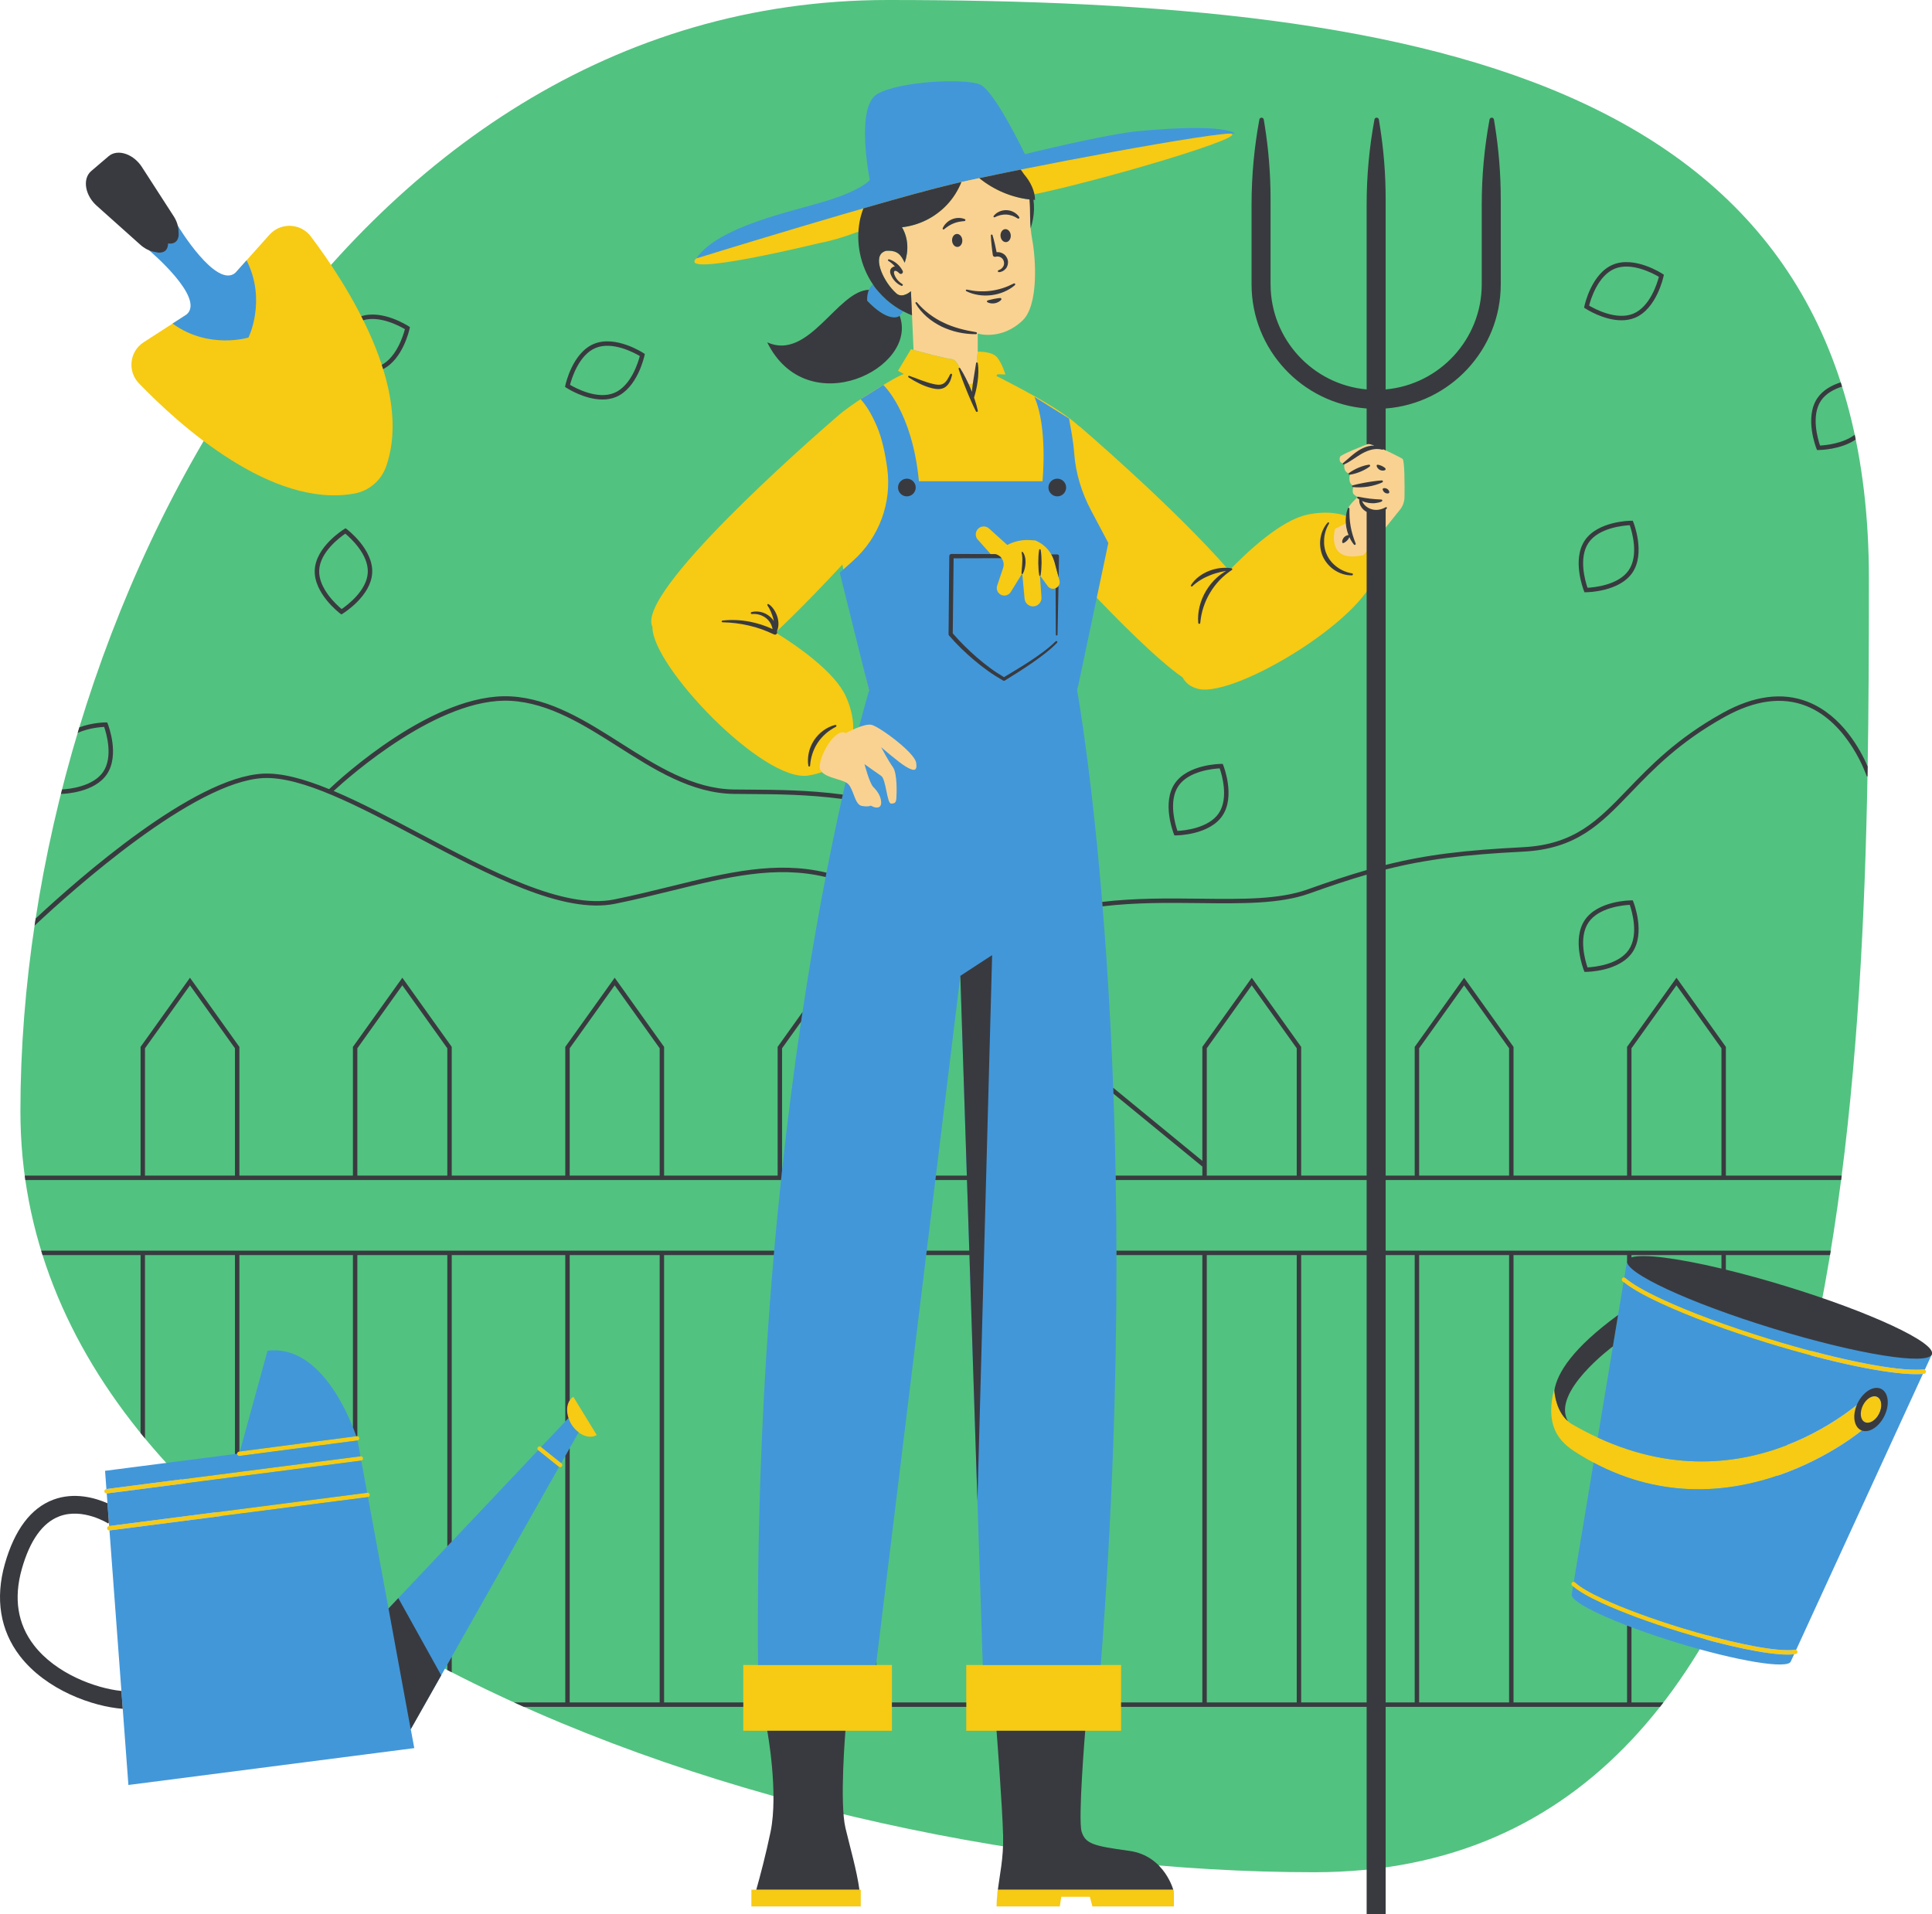
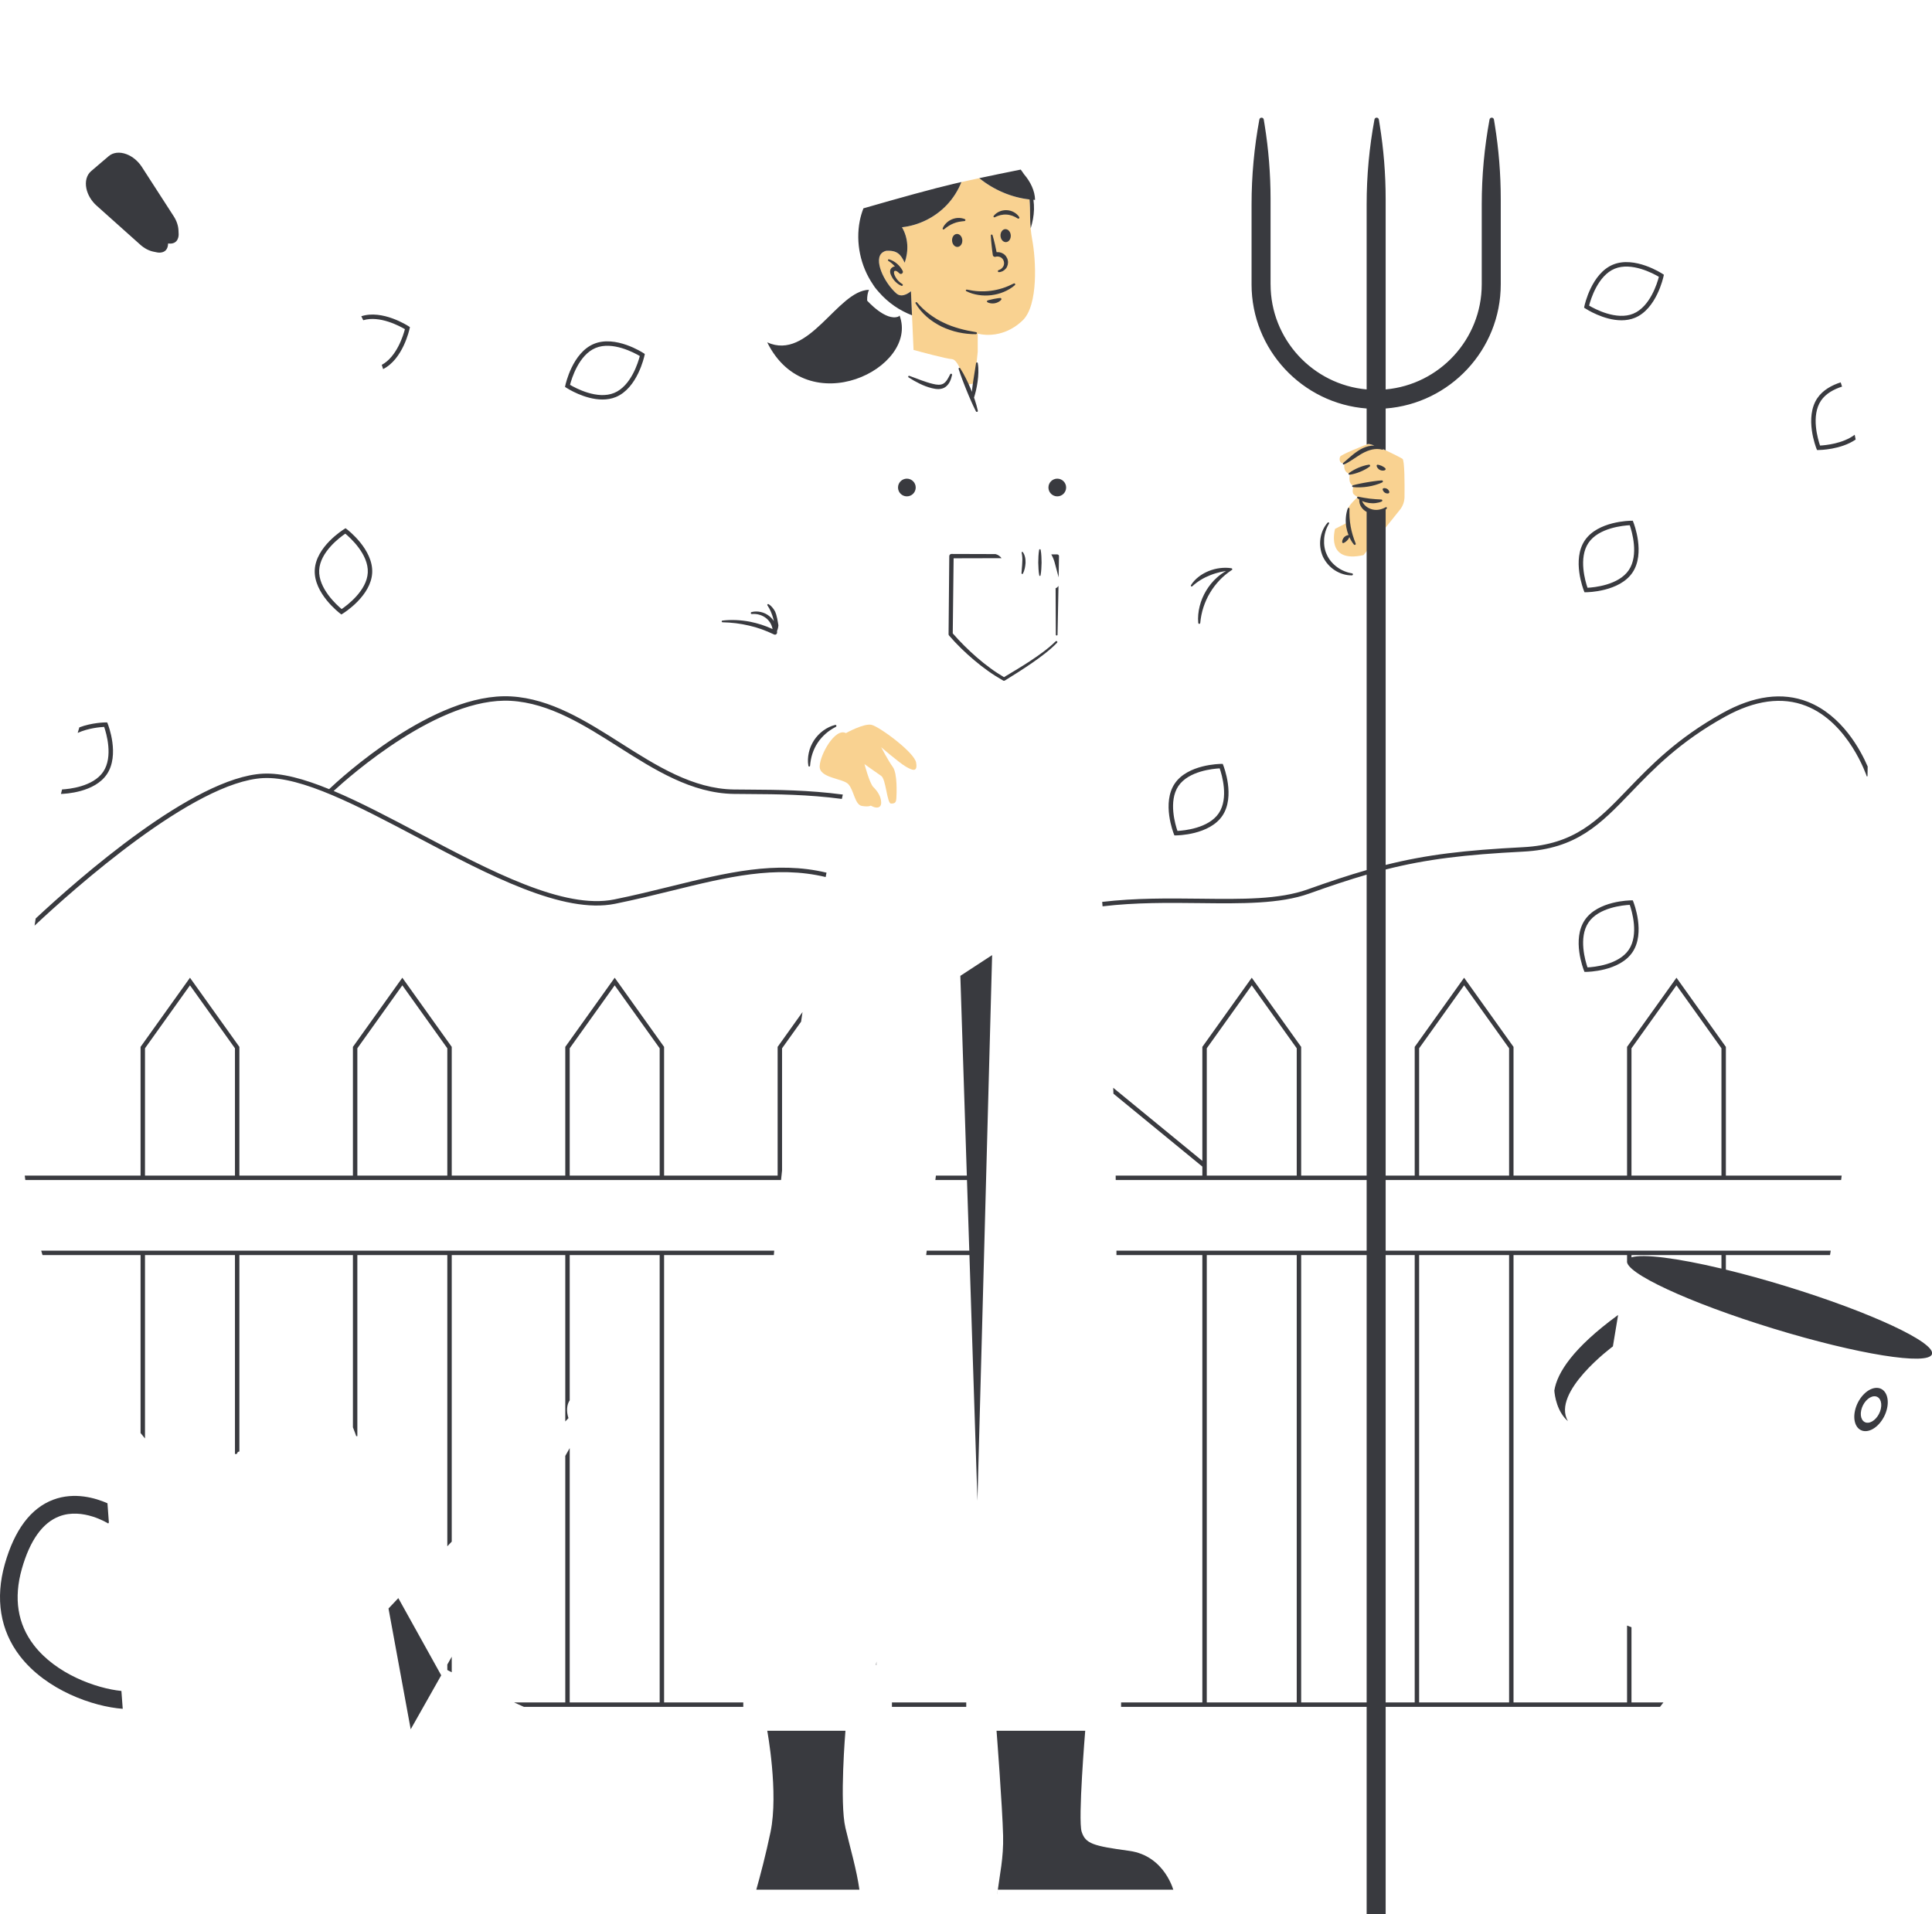
<svg xmlns="http://www.w3.org/2000/svg" height="432.7" preserveAspectRatio="xMidYMid meet" version="1.0" viewBox="0.0 0.0 436.7 432.7" width="436.7" zoomAndPan="magnify">
  <defs>
    <clipPath id="a">
-       <path d="M 23 18 L 436.73 18 L 436.73 404 L 23 404 Z M 23 18" />
-     </clipPath>
+       </clipPath>
    <clipPath id="b">
      <path d="M 0 26 L 436.73 26 L 436.73 432.68 L 0 432.68 Z M 0 26" />
    </clipPath>
  </defs>
  <g>
    <g id="change1_1">
-       <path d="M 422.438 130.758 C 422.438 242.883 420.68 423.242 297.098 423.242 C 173.52 423.242 4.613 363.316 4.613 251.191 C 4.613 139.066 77.074 0 200.656 0 C 324.234 0 422.438 18.633 422.438 130.758" fill="#52c280" />
-     </g>
+       </g>
    <g id="change2_1">
-       <path d="M 60.91 53.066 L 48.328 67.129 L 32.477 77.367 C 29.266 79.438 28.758 83.922 31.414 86.668 C 40.688 96.27 61.457 114.93 80.059 111.582 C 83.43 110.977 86.172 108.633 87.297 105.395 C 93.5 87.543 78.305 64.121 70.266 53.465 C 67.965 50.414 63.461 50.219 60.91 53.066 Z M 405.988 372.98 C 405.902 372.941 405.809 372.918 405.707 372.934 C 405.031 373.039 404.414 373.039 404.047 373.039 C 399.418 373.039 390.215 371.098 380.035 367.977 C 373.316 365.914 367.094 363.617 362.512 361.504 C 359.273 360.012 357.273 358.844 356.035 357.711 C 355.949 357.633 355.84 357.598 355.734 357.59 C 355.586 357.578 355.438 357.625 355.328 357.746 C 355.141 357.949 355.156 358.266 355.359 358.449 C 355.422 358.508 355.496 358.566 355.562 358.621 C 356.891 359.77 358.914 360.949 362.094 362.414 C 366.715 364.543 372.98 366.859 379.742 368.934 C 390.012 372.082 399.324 374.039 404.047 374.039 C 404.387 374.039 404.922 374.031 405.539 373.961 C 405.645 373.949 405.75 373.938 405.859 373.922 C 406.133 373.879 406.32 373.621 406.277 373.352 C 406.254 373.18 406.137 373.047 405.988 372.98 Z M 423.574 315.648 C 423.43 315.66 423.289 315.691 423.145 315.734 L 423.621 314.176 C 423.621 314.176 397.348 341.715 361.148 324.98 C 359.23 324.094 357.285 323.09 355.312 321.945 C 351.402 319.578 351.305 313.93 351.305 313.93 C 348.844 323.715 353.66 326.75 357.062 328.844 C 358.113 329.492 359.16 330.09 360.207 330.648 C 392.066 347.598 420.809 323.363 420.809 323.363 L 421.402 321.414 C 421.648 321.57 421.934 321.648 422.266 321.625 C 423.488 321.531 424.777 320.121 425.137 318.469 C 425.5 316.82 424.801 315.559 423.574 315.648 Z M 435.078 309.641 C 434.988 309.594 434.895 309.562 434.785 309.574 C 434.098 309.645 433.469 309.645 433.051 309.645 C 426.633 309.645 413.984 306.988 400.047 302.715 C 390.734 299.859 382.121 296.668 375.789 293.723 C 371.734 291.836 369.066 290.301 367.398 288.891 C 367.328 288.828 367.242 288.801 367.156 288.785 C 366.988 288.758 366.812 288.809 366.691 288.949 C 366.516 289.16 366.543 289.473 366.754 289.652 C 366.824 289.715 366.906 289.773 366.98 289.836 C 368.73 291.254 371.398 292.781 375.367 294.629 C 381.738 297.594 390.398 300.805 399.754 303.672 C 413.781 307.973 426.539 310.645 433.051 310.645 C 433.438 310.645 434.004 310.641 434.641 310.59 C 434.723 310.582 434.805 310.578 434.891 310.57 C 435.164 310.539 435.363 310.297 435.336 310.02 C 435.316 309.852 435.215 309.719 435.078 309.641 Z M 54.145 329.141 L 80.785 325.645 C 80.793 325.641 80.801 325.637 80.809 325.637 C 81.066 325.586 81.25 325.348 81.215 325.082 C 81.18 324.809 80.926 324.617 80.652 324.652 L 80.523 324.668 L 54.223 328.121 L 54.012 328.148 C 53.762 328.184 53.586 328.398 53.586 328.648 C 53.586 328.668 53.582 328.688 53.582 328.711 C 53.617 328.961 53.832 329.145 54.078 329.145 C 54.098 329.145 54.121 329.145 54.145 329.141 Z M 126.859 330.746 L 122.316 327.113 L 122.285 327.086 C 122.07 326.914 121.758 326.949 121.582 327.164 C 121.422 327.367 121.449 327.66 121.637 327.836 C 121.645 327.844 121.648 327.859 121.66 327.867 L 126.297 331.578 C 126.32 331.594 126.348 331.59 126.375 331.602 C 126.449 331.645 126.527 331.688 126.609 331.688 C 126.758 331.688 126.902 331.621 127 331.496 C 127.172 331.281 127.137 330.969 126.922 330.797 Z M 81.648 330.188 C 81.906 330.141 82.09 329.902 82.055 329.637 C 82.02 329.363 81.766 329.168 81.496 329.207 L 81.469 329.211 L 24.051 336.617 L 24.023 336.621 C 23.75 336.656 23.555 336.906 23.594 337.184 C 23.625 337.434 23.84 337.617 24.086 337.617 C 24.098 337.617 24.113 337.617 24.125 337.613 C 24.133 337.613 24.145 337.613 24.152 337.613 L 81.621 330.199 C 81.633 330.195 81.641 330.191 81.648 330.188 Z M 83.016 337.449 L 82.988 337.453 L 24.672 344.977 L 24.645 344.98 C 24.371 345.016 24.176 345.27 24.215 345.539 C 24.246 345.793 24.461 345.977 24.707 345.977 C 24.719 345.977 24.734 345.977 24.746 345.977 C 24.754 345.977 24.766 345.977 24.773 345.973 L 83.145 338.441 C 83.152 338.441 83.16 338.434 83.168 338.434 C 83.43 338.387 83.609 338.148 83.578 337.883 C 83.539 337.609 83.289 337.41 83.016 337.449 Z M 128.492 320.578 C 128.652 321.051 128.852 321.523 129.133 321.98 C 129.594 322.73 130.168 323.336 130.785 323.801 C 132.133 324.82 133.707 325.121 134.883 324.402 L 129.598 315.762 C 128.211 316.609 127.828 318.59 128.492 320.578 Z M 225.547 427.184 C 225.504 427.531 225.473 427.867 225.434 428.211 C 225.332 429.145 225.254 430.066 225.254 430.973 L 239.551 430.973 L 239.879 428.789 L 246.348 428.789 L 246.926 430.973 L 265.34 430.973 L 265.34 427.637 C 265.34 427.637 265.297 427.461 265.207 427.184 Z M 170.949 427.184 L 169.84 427.184 L 169.84 430.973 L 194.562 430.973 L 194.562 427.184 Z M 168.008 391.258 L 201.609 391.258 L 201.609 376.391 L 168.008 376.391 Z M 253.406 376.391 L 218.406 376.391 L 218.406 391.258 L 253.406 391.258 Z M 185.176 54.961 C 188.062 54.41 190.855 53.562 193.508 52.543 C 202.883 50.43 220.965 46.402 232.133 44.254 C 247.734 41.254 285.602 29.988 277.402 30.188 C 269.199 30.387 230.223 36.688 230.223 36.688 C 222.906 37.5 217.348 40.469 212.289 41.566 C 214.469 39.836 215.711 38.652 215.711 38.652 C 215.711 38.652 210.734 41.148 203.648 43.816 C 201.773 44.402 200.113 44.996 198.645 45.586 C 188.957 48.59 163.504 52.293 157.371 58.426 C 152.941 62.855 185.176 54.961 185.176 54.961 Z M 311.172 128.473 C 310.586 138.715 279.445 157.781 270.867 155.738 C 269.129 155.324 267.984 154.398 267.309 153.133 C 261.461 149.086 252.16 139.641 246.32 133.469 C 245.004 145.477 243.477 156.125 243.477 156.125 L 196.445 156.125 C 196.445 156.125 193.121 142.195 190.41 127.629 C 187.156 131.137 181.086 137.555 175.309 142.98 C 180.359 146.113 188.742 151.941 191.207 157.457 C 194.816 165.527 192.809 173.727 182.676 175.324 C 172.539 176.926 147.301 150.539 147.477 141.727 C 143.547 134.113 182.723 99.781 188.973 94.371 C 189.23 94.137 189.508 93.898 189.809 93.652 L 189.809 93.648 C 192.672 91.285 197.32 88.375 201.754 85.797 C 202.57 85.32 203.414 84.91 204.27 84.535 L 202.984 83.816 L 205.906 78.941 C 205.906 78.941 213.477 81.059 215.199 81.191 C 215.691 81.23 216.168 81.781 216.602 82.539 C 216.602 82.539 216.602 82.539 216.605 82.539 C 216.617 82.566 216.633 82.598 216.648 82.621 C 216.711 82.738 216.773 82.859 216.836 82.98 C 216.863 83.039 216.895 83.098 216.922 83.156 C 216.984 83.285 217.043 83.418 217.105 83.555 C 217.129 83.613 217.156 83.672 217.18 83.73 C 217.238 83.871 217.297 84.012 217.355 84.152 C 217.379 84.211 217.398 84.27 217.422 84.328 C 217.48 84.473 217.531 84.617 217.586 84.762 C 217.605 84.82 217.625 84.875 217.645 84.93 C 217.699 85.078 217.746 85.223 217.797 85.367 C 217.812 85.414 217.828 85.465 217.848 85.516 C 217.895 85.66 217.941 85.801 217.984 85.941 C 217.996 85.984 218.012 86.023 218.023 86.066 C 218.066 86.211 218.109 86.348 218.148 86.477 C 218.156 86.504 218.164 86.531 218.172 86.559 C 218.215 86.703 218.254 86.84 218.289 86.965 C 218.289 86.965 218.289 86.965 218.289 86.969 C 219.137 86.891 219.816 86.758 220.281 86.637 L 221 79.508 C 221 79.508 224.258 79.359 225.406 80.809 C 226.559 82.258 227.258 84.656 227.258 84.656 L 225.508 84.609 C 225.508 84.609 225.398 84.754 225.211 84.984 C 225.363 85.059 225.52 85.129 225.672 85.207 C 232.906 88.949 239.836 92.609 243.977 96.41 L 243.984 96.355 C 243.984 96.355 265.363 114.625 277.836 128.98 C 281.934 124.723 289.527 117.598 295.523 116.34 C 304.176 114.527 311.762 118.23 311.172 128.473" fill="#f7ca13" />
-     </g>
+       </g>
    <g clip-path="url(#a)" id="change3_1">
-       <path d="M 239.477 131.211 L 238.371 127.098 C 237.77 124.863 236.156 123.043 234.016 122.172 L 232.812 122.094 C 231.012 121.98 229.238 122.375 227.68 123.195 L 223.559 119.473 C 222.801 118.789 221.633 118.867 220.977 119.648 C 220.34 120.406 220.434 121.539 221.191 122.18 L 224.34 125.723 L 225.953 125.723 C 226.719 126.336 227.07 127.387 226.738 128.387 L 225.391 132.398 C 225.168 133.09 225.402 133.848 225.984 134.289 C 226.785 134.898 227.941 134.684 228.469 133.824 L 231.059 129.621 L 231.59 135.348 C 231.68 136.336 232.508 137.086 233.496 137.086 C 234.605 137.086 235.484 136.145 235.406 135.039 L 235.059 130.082 L 236.809 132.484 C 237.293 133.152 238.223 133.305 238.895 132.828 C 239.406 132.461 239.641 131.816 239.477 131.211 Z M 243.477 156.125 C 243.477 156.125 259.207 241.992 248.809 376.391 L 222.141 376.391 L 217.07 220.605 L 198.012 376.391 L 171.344 376.391 C 170.172 241.996 196.445 156.129 196.445 156.125 L 189.809 129.457 L 192.828 126.762 C 198.707 121.508 201.613 113.68 200.547 105.867 C 200.078 102.438 199.363 99.172 198.344 96.707 C 197.328 94.254 196.062 91.914 194.527 90.238 L 199.66 87.031 C 199.66 87.031 206.207 93.023 207.707 108.789 L 235.641 108.789 C 235.641 108.789 236.875 96.594 233.801 89.715 L 241.641 94.617 C 242.023 96.848 242.574 99.371 242.805 102.473 C 243.141 107 244.5 111.395 246.629 115.406 L 250.52 122.746 Z M 42.168 71.102 L 42.172 71.105 L 39 73.152 C 47.219 79.09 56.168 76.301 56.168 76.301 C 56.168 76.301 60.316 67.895 55.734 58.852 L 53.215 61.664 C 48.855 65.391 40.223 51.078 40.223 51.078 C 38.785 53.637 36.488 55.602 33.734 56.621 C 33.734 56.621 46.527 67.379 42.168 71.102 Z M 399.754 303.672 C 390.398 300.805 381.738 297.594 375.367 294.629 C 371.398 292.781 368.73 291.254 366.98 289.836 L 361.148 324.98 C 397.348 341.715 423.621 314.176 423.621 314.176 L 423.145 315.734 C 423.289 315.691 423.43 315.66 423.574 315.648 C 424.801 315.559 425.5 316.82 425.137 318.469 C 424.777 320.121 423.488 321.531 422.266 321.625 C 421.934 321.648 421.648 321.57 421.402 321.414 L 420.809 323.363 C 420.809 323.363 392.066 347.598 360.207 330.648 L 355.734 357.59 C 355.84 357.598 355.949 357.633 356.035 357.711 C 357.273 358.844 359.273 360.012 362.512 361.504 C 367.094 363.617 373.316 365.914 380.035 367.977 C 390.215 371.098 399.418 373.039 404.047 373.039 C 404.414 373.039 405.031 373.039 405.707 372.934 C 405.809 372.918 405.902 372.941 405.988 372.98 L 434.641 310.59 C 434.004 310.641 433.438 310.645 433.051 310.645 C 426.539 310.645 413.781 307.973 399.754 303.672 Z M 367.789 284.98 L 367.156 288.785 C 367.242 288.801 367.328 288.828 367.398 288.891 C 369.066 290.301 371.734 291.836 375.789 293.723 C 382.121 296.668 390.734 299.859 400.047 302.715 C 413.984 306.988 426.633 309.645 433.051 309.645 C 433.469 309.645 434.098 309.645 434.785 309.574 C 434.895 309.562 434.988 309.594 435.078 309.641 L 436.699 306.113 Z M 379.742 368.934 C 372.98 366.859 366.715 364.543 362.094 362.414 C 358.914 360.949 356.891 359.77 355.562 358.621 L 355.27 360.383 L 355.27 360.387 C 354.703 362.234 365.328 367.133 379.008 371.328 C 392.684 375.523 404.23 377.422 404.797 375.57 L 405.539 373.961 C 404.922 374.031 404.387 374.039 404.047 374.039 C 399.324 374.039 390.012 372.082 379.742 368.934 Z M 129.133 321.98 C 128.852 321.523 128.652 321.051 128.492 320.578 L 122.316 327.113 L 126.859 330.746 L 130.785 323.801 C 130.168 323.336 129.594 322.73 129.133 321.98 Z M 80.809 325.637 C 80.801 325.637 80.793 325.641 80.785 325.645 L 54.145 329.141 C 54.121 329.145 54.098 329.145 54.078 329.145 C 53.832 329.145 53.617 328.961 53.582 328.711 C 53.582 328.688 53.586 328.668 53.586 328.648 L 23.746 332.496 L 24.051 336.617 L 81.469 329.211 Z M 80.523 324.668 C 79.391 321.355 72.773 303.77 60.465 305.359 L 54.223 328.121 Z M 81.648 330.188 C 81.641 330.191 81.633 330.195 81.621 330.199 L 24.152 337.613 C 24.145 337.613 24.133 337.613 24.125 337.613 L 24.672 344.977 L 82.988 337.453 Z M 126.297 331.578 L 121.66 327.867 C 121.648 327.859 121.645 327.844 121.637 327.836 L 87.816 363.621 L 83.168 338.434 C 83.16 338.434 83.152 338.441 83.145 338.441 L 24.773 345.973 C 24.766 345.977 24.754 345.977 24.746 345.977 L 29.023 403.516 L 93.641 395.18 L 92.848 390.895 L 126.375 331.602 C 126.348 331.59 126.32 331.594 126.297 331.578 Z M 257.504 29.625 C 249.855 30.332 231.668 34.855 231.668 34.855 C 231.668 34.855 224.867 20.586 221.535 19.121 C 218.199 17.652 203.312 18.32 198.289 21.254 C 193.27 24.188 196.602 40.68 196.602 40.68 C 196.602 40.68 194.867 42.945 186.734 45.434 C 178.602 47.922 162.438 51.168 157.371 58.426 C 157.371 58.426 200.816 44.988 215.711 41.52 C 230.602 38.055 275.523 29.578 279.129 30.184 C 279.129 30.184 277.238 27.809 257.504 29.625 Z M 196.004 67.953 C 195.98 66.902 196.16 66.105 196.418 65.512 C 196.676 64.926 197.012 64.535 197.305 64.281 C 197.449 64.496 197.578 64.719 197.734 64.93 C 198.012 65.301 198.32 65.652 198.629 66.004 C 199.672 67.207 200.863 68.277 202.176 69.184 C 202.809 69.621 203.473 70.016 204.152 70.371 C 203.875 70.793 203.551 71.133 203.336 71.34 C 203.188 71.477 203.09 71.559 203.09 71.559 C 200.223 72.715 196.004 67.953 196.004 67.953" fill="#4297d9" />
-     </g>
+       </g>
    <g id="change4_1">
      <path d="M 317.008 103.719 C 316.34 103.285 310.008 100.086 309.176 100.387 C 308.34 100.688 303.109 102.754 302.906 103.254 C 302.707 103.754 302.773 104.52 303.34 104.688 C 303.906 104.852 303.906 104.852 303.906 104.852 C 303.906 104.852 303.406 106.688 305.141 107.152 C 305.141 107.152 304.539 109.32 305.941 109.82 C 305.941 109.82 305.508 111.254 305.977 111.719 C 306.441 112.188 306.906 112.352 306.906 112.352 C 306.906 112.352 304.609 114.352 304.574 115.387 C 304.539 116.418 304.707 118.055 304.707 118.055 L 301.773 119.555 C 301.773 119.555 299.508 127.453 308.207 125.484 L 316.426 115.246 C 317.09 114.422 317.457 113.402 317.469 112.344 C 317.504 109.527 317.504 104.039 317.008 103.719 Z M 232.844 49.059 C 232.836 47.602 232.816 46.281 232.711 45.09 C 228.594 44.629 224.617 42.922 221.348 40.273 L 217.32 41.152 C 216.547 43.074 215.422 44.855 213.996 46.355 C 211.352 49.141 207.699 50.953 203.879 51.375 C 205.32 53.824 205.414 56.715 204.492 59.398 C 203.625 57.562 202.844 56.523 200.262 56.703 C 200 56.773 199.746 56.887 199.508 57.055 C 197.34 58.57 199.801 63.844 202.609 66.328 C 204.008 67.57 205.906 65.828 205.906 65.828 L 206.492 79.105 C 208.289 79.598 213.762 81.078 215.199 81.191 C 216.559 81.297 217.816 85.273 218.289 86.969 C 219.137 86.891 219.816 86.758 220.281 86.637 L 221 79.508 L 221 75.41 C 221 75.41 226.301 77.066 231.148 72.438 C 234.754 69 234.152 58.656 233.328 54.242 C 233.008 52.531 232.855 50.797 232.844 49.059 Z M 207.074 172.391 C 207.477 174.727 206.141 174.125 204.676 173.258 C 203.207 172.391 199.176 168.918 199.176 168.918 C 199.176 168.918 200.742 171.926 201.809 173.391 C 202.875 174.859 202.676 179.523 202.609 180.457 C 202.539 181.391 202.34 181.656 201.406 181.656 C 200.477 181.656 200.281 176.133 199.176 175.395 C 198.074 174.656 195.406 172.734 195.406 172.734 C 195.406 172.734 196.535 177.059 197.406 177.926 C 198.273 178.789 199.145 179.992 199.176 181.391 C 199.207 182.789 198.004 182.656 197.406 182.391 C 196.809 182.125 196.809 182.125 196.809 182.125 C 196.809 182.125 196.406 182.457 194.809 182.191 C 193.207 181.926 193.008 178.59 191.742 177.258 C 190.477 175.926 185.141 175.914 185.273 173.188 C 185.406 170.457 188.809 164.457 191.207 165.727 C 191.207 165.727 195.273 163.457 197.008 163.859 C 198.742 164.258 206.676 170.059 207.074 172.391" fill="#f9d291" />
    </g>
    <g clip-path="url(#b)" id="change5_1">
-       <path d="M 128.848 86.996 C 130.098 87.734 135.027 90.395 138.832 88.824 C 142.641 87.254 144.254 81.891 144.617 80.484 C 143.367 79.746 138.438 77.086 134.633 78.656 C 130.824 80.23 129.211 85.59 128.848 86.996 Z M 128 87.652 L 127.715 87.465 L 127.785 87.129 C 127.848 86.828 129.395 79.738 134.254 77.734 C 139.109 75.727 145.207 79.664 145.465 79.832 L 145.75 80.02 L 145.68 80.352 C 145.617 80.652 144.07 87.742 139.211 89.75 C 138.23 90.156 137.195 90.316 136.172 90.316 C 132.129 90.316 128.207 87.785 128 87.652 Z M 364.57 304.371 L 365.75 297.262 C 355.527 304.727 351.973 310.336 351.332 314.352 C 351.43 315.559 351.93 319.117 354.406 321.27 C 350.574 314.695 364.57 304.371 364.57 304.371 Z M 389.109 283.723 L 368.773 283.723 L 368.773 284.238 C 371.441 283.41 379.129 284.402 389.109 286.777 Z M 341.109 283.723 L 320.773 283.723 L 320.773 384.855 L 341.109 384.855 Z M 319.773 283.723 L 313.207 283.723 L 313.207 384.855 L 319.773 384.855 Z M 308.91 283.723 L 294.109 283.723 L 294.109 384.855 L 308.91 384.855 Z M 293.109 283.723 L 272.773 283.723 L 272.773 384.855 L 293.109 384.855 Z M 293.109 236.98 L 282.941 222.746 L 272.773 236.98 L 272.773 265.758 L 293.109 265.758 Z M 320.773 265.758 L 341.109 265.758 L 341.109 236.98 L 330.941 222.746 L 320.773 236.98 Z M 368.773 265.758 L 389.109 265.758 L 389.109 236.98 L 378.941 222.746 L 368.773 236.98 Z M 436.699 306.113 C 435.891 308.75 419.809 306.16 400.777 300.324 C 381.75 294.492 366.98 287.621 367.789 284.98 L 367.773 285.066 L 367.773 283.723 L 342.109 283.723 L 342.109 384.855 L 367.773 384.855 L 367.773 367.477 C 368.102 367.602 368.438 367.73 368.773 367.855 L 368.773 384.855 L 375.996 384.855 C 375.738 385.188 375.484 385.523 375.223 385.855 L 313.207 385.855 L 313.207 432.68 L 308.91 432.68 L 308.91 385.855 L 253.406 385.855 L 253.406 384.855 L 271.773 384.855 L 271.773 283.723 L 252.359 283.723 C 252.355 283.387 252.355 283.055 252.355 282.723 L 308.91 282.723 L 308.91 266.758 L 252.195 266.758 C 252.191 266.426 252.188 266.09 252.18 265.758 L 271.773 265.758 L 271.773 263.723 L 251.676 247.242 C 251.66 246.793 251.641 246.355 251.625 245.906 L 271.773 262.43 L 271.773 236.66 L 282.941 221.027 L 294.109 236.66 L 294.109 265.758 L 308.91 265.758 L 308.91 197.727 C 304.949 198.875 300.734 200.273 295.91 202.004 C 289.289 204.371 280.527 204.27 271.246 204.16 C 264.172 204.078 256.703 203.996 249.219 204.887 C 249.188 204.551 249.16 204.215 249.133 203.883 C 256.66 202.996 264.156 203.078 271.262 203.16 C 280.844 203.273 289.121 203.367 295.574 201.059 C 300.535 199.285 304.848 197.855 308.91 196.688 L 308.91 115.719 C 308.477 115.48 308.082 115.164 307.789 114.754 C 307.398 114.227 307.18 113.555 307.238 112.91 C 307.098 112.82 306.957 112.734 306.828 112.629 C 306.742 112.559 306.73 112.438 306.801 112.352 C 306.848 112.297 306.922 112.27 306.988 112.285 L 308.312 112.531 C 308.746 112.602 309.172 112.676 309.602 112.723 C 310.031 112.777 310.461 112.805 310.898 112.844 L 312.23 112.922 C 312.359 112.93 312.457 113.039 312.449 113.168 C 312.445 113.258 312.391 113.332 312.312 113.367 C 311.871 113.57 311.398 113.672 310.918 113.73 C 310.438 113.789 309.953 113.77 309.473 113.711 C 308.996 113.641 308.523 113.531 308.078 113.344 C 308.008 113.316 307.941 113.277 307.871 113.246 C 308.223 114.129 308.984 114.762 309.871 115.066 C 310.926 115.445 312.117 115.285 313.207 114.672 C 313.301 114.617 313.418 114.648 313.473 114.742 C 313.512 114.812 313.5 114.902 313.449 114.965 C 313.379 115.051 313.289 115.129 313.207 115.211 L 313.207 195.527 C 322.492 193.195 331.133 192.195 344.25 191.52 C 355.926 190.922 361.191 185.449 367.859 178.52 C 373.082 173.094 379 166.941 389.363 161.184 C 396.426 157.258 402.902 156.406 408.609 158.648 C 416.391 161.707 420.574 169.59 422.16 173.277 C 422.148 174.012 422.137 174.742 422.121 175.477 L 421.965 175.527 C 421.926 175.406 417.891 163.367 408.238 159.578 C 402.824 157.453 396.637 158.289 389.852 162.059 C 379.617 167.742 373.754 173.836 368.578 179.215 C 361.762 186.301 356.371 191.902 344.301 192.52 C 331.152 193.195 322.527 194.203 313.207 196.562 L 313.207 265.758 L 319.773 265.758 L 319.773 236.66 L 330.941 221.027 L 342.109 236.66 L 342.109 265.758 L 367.773 265.758 L 367.773 236.66 L 378.941 221.027 L 390.109 236.66 L 390.109 265.758 L 416.285 265.758 C 416.242 266.094 416.199 266.426 416.156 266.758 L 313.207 266.758 L 313.207 282.723 L 413.812 282.723 C 413.762 283.055 413.703 283.387 413.648 283.723 L 390.109 283.723 L 390.109 287.016 C 394.324 288.039 398.922 289.301 403.707 290.77 C 422.738 296.605 437.508 303.473 436.699 306.113 Z M 91.523 74.41 C 91.176 75.746 89.699 80.645 86.293 82.48 C 86.398 82.801 86.5 83.117 86.598 83.438 C 91.074 81.18 92.523 74.57 92.586 74.281 L 92.656 73.945 L 92.371 73.758 C 92.121 73.598 86.43 69.934 81.664 71.492 C 81.816 71.789 81.961 72.09 82.109 72.391 C 85.82 71.277 90.336 73.711 91.523 74.41 Z M 72.145 128.895 C 71.945 133.004 76.105 136.754 77.223 137.684 C 78.426 136.867 82.93 133.539 83.133 129.43 C 83.332 125.316 79.168 121.566 78.051 120.641 C 76.852 121.453 72.344 124.781 72.145 128.895 Z M 71.145 128.844 C 71.402 123.594 77.559 119.758 77.82 119.594 L 78.109 119.414 L 78.383 119.621 C 78.629 119.809 84.387 124.227 84.129 129.477 C 83.875 134.727 77.719 138.566 77.453 138.727 L 77.164 138.906 L 76.891 138.699 C 76.645 138.512 70.891 134.098 71.145 128.844 Z M 163.309 140.672 C 165.34 140.719 167.352 140.953 169.305 141.422 C 171.262 141.859 173.148 142.562 174.953 143.426 L 174.965 143.434 C 175.027 143.461 175.094 143.477 175.164 143.48 C 175.43 143.484 175.645 143.273 175.652 143.008 C 175.652 142.883 175.645 142.758 175.637 142.633 C 175.82 142.227 175.918 141.781 175.949 141.34 C 175.996 140.723 175.898 140.105 175.738 139.523 C 175.562 138.945 175.32 138.387 174.988 137.883 C 174.656 137.387 174.27 136.906 173.727 136.578 C 173.664 136.539 173.586 136.539 173.52 136.586 C 173.434 136.645 173.41 136.766 173.469 136.852 L 173.48 136.871 C 173.781 137.309 174.031 137.793 174.246 138.285 C 174.449 138.785 174.641 139.285 174.777 139.797 C 174.836 140 174.879 140.207 174.922 140.41 C 174.629 139.965 174.262 139.574 173.848 139.246 C 172.727 138.355 171.223 138.035 169.879 138.363 C 169.773 138.391 169.695 138.496 169.707 138.609 C 169.723 138.734 169.836 138.824 169.961 138.809 C 171.191 138.684 172.441 139.098 173.328 139.875 C 174.02 140.492 174.473 141.32 174.625 142.207 C 172.988 141.441 171.258 140.895 169.488 140.539 C 167.445 140.156 165.348 140.047 163.293 140.289 C 163.199 140.301 163.125 140.379 163.121 140.477 C 163.121 140.578 163.203 140.668 163.309 140.672 Z M 232.844 49.059 C 232.852 49.91 232.891 50.766 232.969 51.617 C 233.402 50.238 233.676 48.816 233.719 47.355 C 233.738 46.621 233.691 45.891 233.594 45.16 C 233.715 45.172 233.836 45.184 233.957 45.191 C 233.938 43.172 232.918 41.07 231.465 39.391 C 231.23 39.027 230.98 38.68 230.719 38.336 C 227.301 39.023 224.117 39.68 221.348 40.273 C 224.617 42.922 228.594 44.629 232.711 45.09 C 232.816 46.281 232.836 47.602 232.844 49.059 Z M 21.824 46.477 L 31.734 55.34 C 32.633 56.145 33.68 56.691 34.719 56.898 L 35.613 57.078 C 35.613 57.078 37.941 57.543 37.996 55.039 C 40.477 55.375 40.383 53 40.383 53 L 40.344 52.09 C 40.301 51.031 39.922 49.914 39.27 48.898 L 32.059 37.73 C 31.203 36.406 29.945 35.363 28.59 34.855 C 27.059 34.277 25.566 34.441 24.566 35.301 L 22.578 36.996 L 20.59 38.695 C 19.59 39.555 19.195 41 19.523 42.602 C 19.816 44.023 20.648 45.426 21.824 46.477 Z M 235.031 130.199 C 235.109 130.215 235.188 130.16 235.199 130.082 C 235.383 129.117 235.402 128.152 235.434 127.188 C 235.41 126.227 235.406 125.262 235.227 124.297 C 235.215 124.227 235.16 124.172 235.09 124.156 C 234.996 124.141 234.906 124.203 234.887 124.297 C 234.711 125.262 234.703 126.227 234.684 127.188 C 234.715 128.152 234.73 129.117 234.914 130.082 C 234.926 130.141 234.969 130.188 235.031 130.199 Z M 239.371 125.723 C 239.375 125.508 239.203 125.332 238.988 125.332 L 238.984 125.332 C 238.531 125.328 238.074 125.328 237.621 125.324 C 237.77 125.578 237.902 125.844 238.02 126.117 C 238.156 126.434 238.277 126.758 238.371 127.098 L 238.598 127.941 L 239.289 130.52 C 239.32 128.922 239.352 127.324 239.371 125.723 Z M 197.734 64.93 C 198.012 65.301 198.32 65.652 198.629 66.004 C 199.672 67.207 200.863 68.277 202.176 69.184 C 202.809 69.621 203.473 70.016 204.152 70.371 C 204.801 70.715 205.469 71.008 206.148 71.277 L 205.906 65.828 C 205.906 65.828 204.008 67.57 202.609 66.328 C 199.801 63.844 197.34 58.57 199.508 57.055 C 199.746 56.887 200 56.773 200.262 56.703 C 202.844 56.523 203.625 57.562 204.492 59.398 C 205.414 56.715 205.32 53.824 203.879 51.375 C 207.699 50.953 211.352 49.141 213.996 46.355 C 215.426 44.855 216.547 43.074 217.32 41.152 C 216.75 41.281 216.211 41.402 215.711 41.52 C 210.977 42.621 203.355 44.73 195.164 47.098 C 194.805 48.02 194.523 48.977 194.336 49.941 C 193.375 54.863 194.492 60.133 197.305 64.281 C 197.449 64.496 197.578 64.719 197.734 64.93 Z M 221.18 66.684 C 222.145 66.84 223.133 66.84 224.102 66.727 C 225.07 66.602 226.031 66.359 226.926 65.977 C 227.824 65.594 228.676 65.098 229.402 64.461 C 229.48 64.391 229.504 64.277 229.457 64.184 C 229.398 64.07 229.262 64.027 229.148 64.086 C 228.32 64.504 227.484 64.871 226.617 65.145 C 225.754 65.414 224.871 65.621 223.977 65.734 C 223.082 65.859 222.176 65.883 221.266 65.844 C 220.359 65.801 219.453 65.66 218.543 65.465 C 218.461 65.445 218.371 65.484 218.328 65.562 C 218.281 65.656 218.32 65.773 218.414 65.82 C 219.273 66.262 220.219 66.535 221.18 66.684 Z M 202.312 61.23 C 202.566 61.18 202.887 61.387 203.27 61.777 L 203.277 61.785 C 203.422 61.93 203.645 61.973 203.836 61.875 C 204.066 61.754 204.16 61.469 204.039 61.234 C 203.398 59.98 202.25 59.008 200.953 58.621 C 200.871 58.598 200.777 58.633 200.73 58.711 C 200.676 58.801 200.707 58.918 200.797 58.973 C 201.371 59.32 201.867 59.758 202.285 60.246 C 202.234 60.25 202.188 60.246 202.141 60.258 C 201.727 60.301 201.277 60.711 201.215 61.148 C 201.148 61.574 201.273 61.898 201.398 62.18 C 201.848 63.27 202.703 64.16 203.754 64.613 C 203.855 64.656 203.98 64.617 204.039 64.52 C 204.102 64.41 204.066 64.273 203.957 64.211 C 203.082 63.688 202.406 62.855 202.109 61.922 C 202.055 61.695 202.059 61.469 202.113 61.367 C 202.16 61.266 202.191 61.266 202.312 61.23 Z M 215.164 49.578 C 214.699 49.777 214.27 50.051 213.918 50.402 C 213.562 50.75 213.266 51.141 213.078 51.617 C 213.059 51.68 213.066 51.754 213.109 51.809 C 213.176 51.891 213.297 51.906 213.383 51.84 L 213.402 51.824 C 213.742 51.555 214.09 51.281 214.445 51.062 C 214.805 50.844 215.164 50.645 215.547 50.5 C 215.922 50.344 216.312 50.23 216.723 50.148 C 217.129 50.055 217.551 50.039 218.004 49.977 L 218.023 49.977 C 218.105 49.965 218.176 49.91 218.207 49.828 C 218.254 49.711 218.195 49.578 218.078 49.531 C 217.629 49.352 217.133 49.254 216.633 49.27 C 216.133 49.262 215.633 49.391 215.164 49.578 Z M 201.609 385.855 L 218.406 385.855 L 218.406 384.855 L 201.609 384.855 Z M 203.336 71.34 C 203.188 71.477 203.09 71.559 203.09 71.559 C 200.223 72.715 196.004 67.953 196.004 67.953 C 195.98 66.902 196.16 66.105 196.418 65.512 C 189.258 65.688 182.828 81.664 173.418 77.391 C 182.484 95.734 207.781 83.203 203.336 71.34 Z M 255.246 418.406 C 247.09 417.297 245.359 416.801 244.492 414.082 C 243.629 411.363 245.297 391.258 245.297 391.258 L 225.254 391.258 C 225.254 391.258 226.574 408.398 226.738 414.988 C 226.863 419.977 225.949 423.922 225.496 427.547 C 225.469 427.77 225.422 428.211 225.422 428.211 L 225.434 428.211 C 225.473 427.867 225.504 427.531 225.547 427.184 L 265.207 427.184 C 265.297 427.461 265.34 427.637 265.34 427.637 C 265.34 427.637 263.406 419.52 255.246 418.406 Z M 24.156 175.031 C 27.098 170.676 24.469 163.91 24.355 163.625 L 24.227 163.309 L 23.887 163.309 C 23.695 163.312 20.797 163.348 17.934 164.43 C 17.805 164.848 17.688 165.266 17.562 165.68 C 19.949 164.605 22.605 164.371 23.543 164.324 C 24.016 165.695 25.633 171.055 23.328 174.473 C 21.039 177.855 15.531 178.383 14.031 178.461 C 13.945 178.801 13.859 179.137 13.773 179.477 C 14.766 179.453 21.379 179.145 24.156 175.031 Z M 423.574 315.648 C 422.348 315.738 421.059 317.152 420.699 318.801 C 420.336 320.453 421.039 321.715 422.266 321.625 C 423.488 321.531 424.777 320.121 425.137 318.469 C 425.5 316.82 424.801 315.559 423.574 315.648 Z M 426.547 318.363 C 425.957 321.062 423.852 323.371 421.848 323.52 C 419.844 323.672 418.699 321.605 419.289 318.906 C 419.879 316.211 421.984 313.902 423.988 313.75 C 425.992 313.602 427.141 315.668 426.547 318.363 Z M 191.102 391.258 L 173.426 391.258 C 173.426 391.258 176.02 405.25 174.168 414.145 C 173.102 419.25 171.84 424.031 170.949 427.184 L 194.258 427.184 C 193.637 422.695 192.152 417.68 191.102 413.23 C 189.738 407.477 191.102 391.258 191.102 391.258 Z M 218.539 265.758 L 211.547 265.758 L 211.426 266.758 L 218.57 266.758 L 218.562 266.516 L 219.094 282.723 L 209.473 282.723 L 209.348 283.723 L 219.125 283.723 L 220.934 339.27 L 224.254 215.914 L 217.07 220.605 Z M 32.773 265.758 L 53.109 265.758 L 53.109 236.98 L 42.941 222.746 L 32.773 236.98 Z M 80.773 265.758 L 101.109 265.758 L 101.109 236.98 L 90.941 222.746 L 80.773 236.98 Z M 128.773 265.758 L 149.109 265.758 L 149.109 236.98 L 138.941 222.746 L 128.773 236.98 Z M 5.727 266.758 C 5.68 266.426 5.637 266.09 5.594 265.758 L 31.773 265.758 L 31.773 236.66 L 42.941 221.027 L 54.109 236.66 L 54.109 265.758 L 79.773 265.758 L 79.773 236.66 L 90.941 221.027 L 102.109 236.66 L 102.109 265.758 L 127.773 265.758 L 127.773 236.66 L 138.941 221.027 L 150.109 236.66 L 150.109 265.758 L 175.773 265.758 L 175.773 236.66 L 181.398 228.785 C 181.289 229.504 181.184 230.234 181.074 230.961 L 176.773 236.98 L 176.773 264.605 C 176.695 265.324 176.617 266.035 176.543 266.758 Z M 182.898 173.289 C 183.004 173.297 183.098 173.219 183.105 173.109 C 183.18 172.164 183.348 171.246 183.637 170.371 C 183.934 169.496 184.32 168.664 184.828 167.91 C 185.328 167.148 185.945 166.469 186.633 165.855 C 187.32 165.25 188.102 164.742 188.938 164.305 C 189.027 164.258 189.082 164.152 189.055 164.047 C 189.027 163.926 188.902 163.852 188.781 163.879 C 187.812 164.113 186.895 164.57 186.078 165.164 C 185.258 165.758 184.555 166.512 183.992 167.359 C 183.441 168.215 183.031 169.16 182.82 170.148 C 182.605 171.133 182.551 172.148 182.723 173.129 C 182.738 173.215 182.809 173.281 182.898 173.289 Z M 94.43 189.336 C 110.586 197.871 127.297 206.695 139.039 204.309 C 143.539 203.398 147.797 202.348 151.918 201.336 C 164.332 198.277 175.371 195.562 186.629 198.266 C 186.691 197.934 186.758 197.609 186.82 197.277 C 175.367 194.531 164.219 197.273 151.68 200.363 C 147.566 201.375 143.32 202.422 138.844 203.328 C 127.449 205.645 110.898 196.902 94.895 188.449 C 88.082 184.852 81.457 181.352 75.418 178.805 C 79.004 175.496 99.285 157.52 115.445 158.43 C 124.188 158.922 132.117 163.961 139.785 168.836 C 147.918 174 156.328 179.344 165.867 179.473 C 167.055 179.488 168.285 179.496 169.559 179.504 C 175.578 179.539 182.621 179.594 190.285 180.605 C 190.359 180.277 190.434 179.945 190.508 179.621 C 182.762 178.594 175.645 178.543 169.562 178.504 C 168.293 178.496 167.066 178.488 165.883 178.473 C 156.625 178.348 148.34 173.082 140.324 167.992 C 132.547 163.051 124.504 157.938 115.504 157.43 C 98.105 156.457 76.926 175.988 74.395 178.391 C 68.758 176.094 63.66 174.68 59.449 174.895 C 43.766 175.691 17.793 198.555 8.062 207.637 C 7.977 208.176 7.898 208.715 7.816 209.254 C 16.629 200.996 43.828 176.688 59.5 175.895 C 68.152 175.461 80.914 182.195 94.43 189.336 Z M 150.109 283.723 L 174.914 283.723 C 174.941 283.387 174.973 283.055 175 282.723 L 9.309 282.723 C 9.41 283.055 9.508 283.391 9.613 283.723 L 31.773 283.723 L 31.773 323.953 C 32.105 324.363 32.438 324.773 32.773 325.18 L 32.773 283.723 L 53.109 283.723 L 53.109 328.711 L 53.586 328.648 C 53.586 328.398 53.762 328.184 54.012 328.148 L 54.109 328.137 L 54.109 283.723 L 79.773 283.723 L 79.773 322.66 C 80.121 323.527 80.371 324.227 80.523 324.668 L 80.652 324.652 C 80.695 324.645 80.734 324.656 80.773 324.66 L 80.773 283.723 L 101.109 283.723 L 101.109 349.559 L 102.109 348.5 L 102.109 283.723 L 127.773 283.723 L 127.773 321.34 L 128.492 320.578 C 127.988 319.066 128.09 317.562 128.773 316.559 L 128.773 283.723 L 149.109 283.723 L 149.109 384.855 L 128.773 384.855 L 128.773 327.355 L 127.773 329.125 L 127.773 384.855 L 116.203 384.855 C 116.941 385.188 117.676 385.523 118.418 385.855 L 168.008 385.855 L 168.008 384.855 L 150.109 384.855 Z M 101.109 377.523 C 101.441 377.695 101.773 377.867 102.109 378.039 L 102.109 374.52 L 101.109 376.289 Z M 87.816 363.621 L 92.832 390.926 L 99.73 378.723 L 90.035 361.273 Z M 7.66 371.906 C 3.969 367.109 3.055 361.305 4.941 354.648 C 6.77 348.207 9.625 344.215 13.422 342.781 C 18.699 340.785 24.359 344.34 24.457 344.402 C 24.457 344.402 24.461 344.406 24.461 344.406 L 24.613 344.172 L 24.609 344.164 L 24.289 339.828 C 21.562 338.629 16.832 337.23 12.039 339.023 C 6.977 340.926 3.293 345.812 1.094 353.559 C -1.125 361.383 0.047 368.574 4.488 374.348 C 10.453 382.094 21.023 385.801 27.742 386.297 L 27.441 382.262 C 21.652 381.672 12.645 378.387 7.66 371.906 Z M 198.109 376.391 L 198.109 375.605 L 198.012 376.391 Z M 307.504 110.168 C 308.07 110.156 308.637 110.09 309.195 110.008 C 309.754 109.91 310.312 109.805 310.855 109.637 C 311.402 109.477 311.941 109.297 312.457 109.039 C 312.535 109 312.59 108.918 312.586 108.824 C 312.578 108.695 312.473 108.598 312.344 108.602 C 311.773 108.625 311.223 108.699 310.676 108.773 C 310.121 108.836 309.578 108.934 309.035 109.02 C 308.488 109.121 307.945 109.207 307.402 109.328 C 306.859 109.445 306.312 109.555 305.766 109.719 C 305.695 109.738 305.641 109.801 305.629 109.879 C 305.613 109.984 305.688 110.086 305.797 110.102 C 306.363 110.18 306.934 110.184 307.504 110.168 Z M 306.297 123.172 C 306.414 123.129 306.477 122.992 306.43 122.875 C 306.184 122.23 305.945 121.602 305.758 120.961 C 305.574 120.316 305.406 119.672 305.297 119.016 C 305.172 118.359 305.105 117.699 305.055 117.027 C 305.012 116.359 305.02 115.684 305.027 114.992 C 305.031 114.91 304.984 114.836 304.906 114.805 C 304.805 114.766 304.691 114.816 304.656 114.918 C 304.398 115.59 304.266 116.301 304.211 117.023 C 304.148 117.742 304.199 118.469 304.312 119.184 C 304.422 119.801 304.594 120.406 304.824 120.988 C 304.809 120.984 304.793 120.969 304.773 120.969 C 304.559 120.977 304.383 121.055 304.215 121.145 C 304.043 121.23 303.906 121.359 303.777 121.496 C 303.66 121.645 303.551 121.797 303.484 121.977 C 303.414 122.156 303.363 122.344 303.379 122.559 C 303.379 122.582 303.387 122.605 303.395 122.629 C 303.445 122.746 303.578 122.805 303.699 122.754 L 303.707 122.75 C 303.895 122.672 304.031 122.574 304.164 122.48 C 304.301 122.387 304.406 122.277 304.516 122.168 C 304.617 122.055 304.723 121.941 304.805 121.805 C 304.879 121.688 304.945 121.566 305.004 121.418 C 305.281 122.023 305.613 122.602 306.039 123.105 C 306.102 123.18 306.203 123.211 306.297 123.172 Z M 306.262 107.062 C 306.66 106.953 307.047 106.809 307.43 106.66 C 307.809 106.5 308.188 106.336 308.551 106.133 C 308.914 105.934 309.273 105.727 309.609 105.461 C 309.668 105.41 309.703 105.332 309.695 105.25 C 309.68 105.121 309.562 105.027 309.434 105.043 C 309.008 105.09 308.609 105.199 308.211 105.316 C 307.812 105.43 307.43 105.582 307.047 105.738 C 306.672 105.902 306.297 106.07 305.938 106.281 C 305.574 106.484 305.219 106.699 304.883 106.969 C 304.836 107.008 304.805 107.074 304.812 107.145 C 304.824 107.254 304.922 107.332 305.031 107.32 C 305.457 107.277 305.859 107.172 306.262 107.062 Z M 313 111.355 C 313.105 111.426 313.215 111.488 313.348 111.516 C 313.477 111.551 313.613 111.574 313.781 111.543 C 313.789 111.543 313.797 111.543 313.801 111.539 C 313.969 111.5 314.07 111.332 314.031 111.164 C 313.992 110.996 313.914 110.883 313.832 110.777 C 313.754 110.668 313.652 110.594 313.547 110.52 C 313.438 110.461 313.324 110.398 313.188 110.379 C 313.055 110.352 312.918 110.328 312.742 110.363 C 312.742 110.363 312.738 110.363 312.734 110.363 C 312.594 110.398 312.504 110.539 312.535 110.684 C 312.574 110.855 312.645 110.973 312.727 111.086 C 312.801 111.199 312.898 111.277 313 111.355 Z M 269.496 132.535 C 270.707 131.418 272.098 130.594 273.602 130.012 C 274.348 129.715 275.121 129.488 275.91 129.301 C 276.312 129.211 276.723 129.133 277.137 129.07 C 276.398 129.492 275.703 129.996 275.066 130.566 C 274.113 131.414 273.305 132.422 272.641 133.512 C 271.984 134.609 271.473 135.797 271.168 137.039 C 270.859 138.277 270.727 139.559 270.844 140.82 C 270.855 140.926 270.938 141.016 271.051 141.027 C 271.176 141.039 271.285 140.945 271.297 140.82 C 271.414 139.609 271.645 138.422 272.02 137.281 C 272.395 136.148 272.879 135.051 273.496 134.027 C 274.102 132.996 274.836 132.047 275.656 131.172 C 276.461 130.32 277.375 129.57 278.359 128.902 C 278.445 128.883 278.52 128.816 278.535 128.727 C 278.555 128.602 278.473 128.484 278.348 128.461 C 277.496 128.316 276.621 128.324 275.758 128.43 C 274.895 128.531 274.047 128.762 273.23 129.082 C 272.426 129.414 271.645 129.832 270.957 130.375 C 270.266 130.914 269.645 131.551 269.195 132.297 C 269.156 132.367 269.16 132.465 269.223 132.527 C 269.297 132.605 269.418 132.609 269.496 132.535 Z M 312.461 106.383 C 312.656 106.395 312.859 106.379 313.055 106.277 C 313.078 106.266 313.102 106.246 313.125 106.223 C 313.227 106.117 313.223 105.945 313.113 105.844 L 313.098 105.828 C 312.957 105.691 312.828 105.613 312.703 105.531 C 312.582 105.445 312.457 105.391 312.336 105.328 C 312.207 105.277 312.082 105.215 311.934 105.176 C 311.789 105.133 311.645 105.082 311.449 105.055 L 311.43 105.051 C 311.406 105.051 311.387 105.051 311.359 105.055 C 311.234 105.074 311.148 105.191 311.172 105.316 C 311.203 105.531 311.309 105.703 311.438 105.859 C 311.559 106.016 311.723 106.129 311.895 106.227 C 312.07 106.309 312.262 106.375 312.461 106.383 Z M 359.191 69.086 C 360.441 69.824 365.371 72.484 369.176 70.91 C 372.984 69.34 374.602 63.98 374.965 62.574 C 373.715 61.836 368.781 59.176 364.977 60.746 C 361.168 62.316 359.555 67.68 359.191 69.086 Z M 358.344 69.738 L 358.059 69.551 L 358.129 69.219 C 358.191 68.914 359.738 61.824 364.598 59.82 C 369.453 57.812 375.551 61.75 375.809 61.918 L 376.094 62.105 L 376.023 62.441 C 375.961 62.742 374.414 69.832 369.559 71.836 C 368.574 72.242 367.539 72.406 366.516 72.406 C 362.473 72.406 358.551 69.871 358.344 69.738 Z M 410.711 101.734 L 411.051 101.734 C 411.301 101.73 416.066 101.672 419.445 99.363 C 419.371 99.004 419.301 98.641 419.227 98.281 C 416.566 100.301 412.586 100.66 411.395 100.723 C 410.922 99.348 409.305 93.988 411.609 90.57 C 412.715 88.938 414.574 87.973 416.367 87.398 C 416.27 87.078 416.164 86.758 416.059 86.438 C 414.102 87.062 412.043 88.145 410.781 90.012 C 407.84 94.367 410.473 101.133 410.586 101.418 Z M 358.832 132.871 C 360.285 132.797 365.863 132.289 368.164 128.879 C 370.473 125.461 368.855 120.102 368.383 118.73 C 366.934 118.805 361.352 119.312 359.051 122.723 C 356.742 126.141 358.359 131.5 358.832 132.871 Z M 358.023 133.566 C 357.91 133.281 355.277 126.52 358.223 122.164 C 361.164 117.805 368.418 117.719 368.727 117.719 L 369.066 117.715 L 369.191 118.031 C 369.305 118.316 371.938 125.078 368.996 129.438 C 366.055 133.793 358.797 133.883 358.488 133.883 L 358.148 133.887 Z M 368.383 204.551 C 366.934 204.625 361.352 205.133 359.051 208.543 C 356.742 211.961 358.359 217.32 358.832 218.691 C 360.285 218.617 365.863 218.109 368.164 214.699 C 370.473 211.281 368.855 205.922 368.383 204.551 Z M 369.066 203.535 L 369.191 203.852 C 369.305 204.141 371.938 210.902 368.996 215.258 C 366.055 219.613 358.797 219.703 358.488 219.703 L 358.148 219.703 L 358.023 219.387 C 357.91 219.102 355.277 212.34 358.223 207.984 C 361.164 203.625 368.418 203.539 368.727 203.539 Z M 308.91 92.344 L 308.91 100.484 C 309.02 100.441 309.113 100.406 309.176 100.387 C 309.383 100.312 309.934 100.453 310.648 100.719 C 310.438 100.715 310.223 100.727 310.012 100.75 C 309.121 100.844 308.285 101.16 307.52 101.582 C 306.77 102.016 306.09 102.523 305.457 103.062 L 303.59 104.672 C 303.527 104.723 303.504 104.816 303.539 104.895 C 303.578 104.992 303.695 105.039 303.793 104.996 C 304.57 104.656 305.277 104.191 305.965 103.738 C 306.656 103.293 307.312 102.828 308.008 102.453 C 308.684 102.078 309.41 101.793 310.152 101.621 C 310.895 101.461 311.664 101.449 312.418 101.652 C 312.512 101.676 312.613 101.641 312.668 101.559 C 312.848 101.641 313.027 101.719 313.207 101.805 L 313.207 92.344 C 327.738 91.242 339.223 79.078 339.223 64.27 L 339.223 44.977 C 339.223 39.348 338.77 33.727 337.871 28.172 L 337.684 27.027 C 337.594 26.465 336.793 26.457 336.688 27.016 C 335.516 33.344 334.926 39.766 334.926 46.199 L 334.926 64.27 C 334.926 76.703 325.363 86.945 313.207 88.035 L 313.207 44.977 C 313.207 39.348 312.758 33.727 311.855 28.172 L 311.672 27.027 C 311.578 26.465 310.777 26.457 310.676 27.016 L 310.676 27.02 C 309.5 33.344 308.91 39.762 308.91 46.195 L 308.91 88.035 C 296.758 86.945 287.195 76.703 287.195 64.27 L 287.191 64.27 L 287.191 44.988 C 287.191 39.355 286.742 33.738 285.844 28.18 L 285.656 27.027 C 285.566 26.469 284.762 26.461 284.66 27.016 C 283.488 33.344 282.898 39.766 282.898 46.199 L 282.898 64.27 L 282.895 64.27 C 282.895 79.078 294.383 91.242 308.91 92.344 Z M 300.406 118.371 C 300.453 118.293 300.441 118.191 300.371 118.129 C 300.297 118.059 300.172 118.062 300.102 118.141 C 299.203 119.141 298.648 120.445 298.457 121.801 C 298.262 123.156 298.469 124.574 299.027 125.848 C 299.625 127.105 300.57 128.184 301.727 128.926 C 302.879 129.664 304.234 130.098 305.586 130.066 C 305.691 130.062 305.789 129.984 305.805 129.871 C 305.824 129.75 305.738 129.633 305.613 129.613 C 304.375 129.414 303.211 128.922 302.227 128.195 C 301.246 127.473 300.422 126.531 299.934 125.43 C 299.402 124.348 299.219 123.105 299.297 121.887 C 299.375 120.664 299.754 119.449 300.406 118.371 Z M 210.625 87.75 C 211.105 87.867 211.613 87.965 212.16 87.957 C 212.695 87.941 213.301 87.805 213.758 87.441 C 214.688 86.719 214.98 85.684 215.199 84.762 C 215.223 84.66 215.176 84.551 215.078 84.504 C 214.965 84.449 214.828 84.496 214.773 84.609 C 214.348 85.449 213.926 86.312 213.258 86.711 C 212.617 87.105 211.746 87.004 210.863 86.781 C 209.969 86.574 209.09 86.27 208.203 85.953 C 207.32 85.637 206.445 85.273 205.535 84.965 C 205.453 84.938 205.359 84.965 205.312 85.039 C 205.254 85.129 205.277 85.25 205.367 85.309 C 206.168 85.836 207.004 86.309 207.875 86.73 C 208.746 87.16 209.668 87.508 210.625 87.75 Z M 220.219 149.258 C 221.23 150.121 222.285 150.934 223.371 151.703 C 224.453 152.484 225.594 153.18 226.746 153.848 C 226.859 153.914 227.008 153.914 227.129 153.844 C 229.191 152.574 231.246 151.273 233.25 149.895 C 235.242 148.504 237.219 147.059 238.938 145.301 C 239.02 145.211 239.02 145.066 238.934 144.98 C 238.844 144.895 238.699 144.895 238.613 144.984 C 236.902 146.66 234.918 148.055 232.91 149.391 C 230.961 150.68 228.945 151.871 226.934 153.078 C 225.879 152.441 224.836 151.781 223.848 151.043 C 222.793 150.27 221.77 149.457 220.781 148.594 C 218.859 146.914 217.016 145.102 215.355 143.184 L 215.551 126.211 C 219.16 126.199 222.773 126.191 226.383 126.184 C 226.059 125.742 225.598 125.398 225.02 125.258 C 221.703 125.246 218.383 125.238 215.062 125.227 C 214.793 125.227 214.574 125.445 214.57 125.715 L 214.41 143.355 L 214.41 143.367 C 214.41 143.473 214.445 143.578 214.52 143.664 C 216.273 145.695 218.176 147.543 220.219 149.258 Z M 224.832 68.559 C 225.109 68.504 225.383 68.43 225.633 68.289 C 225.883 68.16 226.117 68 226.305 67.77 C 226.34 67.727 226.359 67.668 226.355 67.609 C 226.355 67.473 226.238 67.363 226.102 67.367 L 226.094 67.367 C 225.82 67.375 225.582 67.418 225.348 67.453 C 225.105 67.484 224.883 67.535 224.652 67.574 C 224.426 67.629 224.195 67.664 223.961 67.73 C 223.727 67.785 223.484 67.84 223.227 67.93 L 223.219 67.934 C 223.176 67.949 223.137 67.98 223.109 68.023 C 223.051 68.121 223.082 68.25 223.184 68.309 C 223.434 68.465 223.711 68.535 223.988 68.574 C 224.27 68.617 224.555 68.602 224.832 68.559 Z M 217.516 54.277 C 217.465 53.469 216.902 52.844 216.266 52.887 C 215.625 52.93 215.148 53.617 215.203 54.43 C 215.258 55.238 215.816 55.863 216.453 55.82 C 217.094 55.777 217.57 55.09 217.516 54.277 Z M 220.973 86.262 C 221.062 85.574 221.137 84.883 221.145 84.184 C 221.156 83.484 221.137 82.781 221.008 82.086 C 220.992 82.008 220.93 81.941 220.848 81.93 C 220.742 81.91 220.645 81.984 220.625 82.09 L 219.984 86.121 C 219.891 86.797 219.789 87.473 219.723 88.156 C 219.711 88.301 219.699 88.441 219.684 88.586 C 219.594 88.352 219.504 88.113 219.406 87.883 C 219.066 87.078 218.715 86.285 218.312 85.512 C 217.918 84.734 217.508 83.969 217.027 83.234 C 216.984 83.164 216.895 83.129 216.809 83.152 C 216.707 83.184 216.652 83.293 216.684 83.395 C 216.938 84.23 217.238 85.039 217.539 85.852 C 217.836 86.66 218.164 87.461 218.484 88.262 C 218.812 89.059 219.137 89.855 219.492 90.645 C 219.844 91.434 220.195 92.223 220.598 92.996 C 220.645 93.086 220.746 93.137 220.848 93.113 C 220.973 93.09 221.051 92.969 221.023 92.844 C 220.844 91.984 220.59 91.152 220.32 90.324 C 220.273 90.18 220.219 90.035 220.168 89.895 C 220.328 89.367 220.473 88.836 220.598 88.301 C 220.758 87.629 220.875 86.949 220.973 86.262 Z M 225.723 61.07 L 225.715 61.074 C 225.617 61.102 225.547 61.191 225.551 61.297 C 225.555 61.426 225.656 61.523 225.785 61.52 C 226.387 61.508 226.98 61.191 227.375 60.699 C 227.773 60.199 227.934 59.496 227.801 58.863 C 227.68 58.23 227.262 57.613 226.664 57.297 C 226.242 57.059 225.75 56.961 225.266 57.008 C 225.156 56.441 225.043 55.879 224.91 55.316 C 224.746 54.59 224.559 53.867 224.344 53.152 C 224.316 53.07 224.238 53.016 224.152 53.016 C 224.047 53.02 223.961 53.109 223.965 53.219 C 223.992 53.965 224.051 54.707 224.137 55.445 C 224.207 56.188 224.301 56.926 224.41 57.656 C 224.414 57.684 224.418 57.707 224.426 57.73 C 224.504 57.984 224.773 58.125 225.027 58.047 L 225.043 58.039 C 225.406 57.926 225.84 57.984 226.188 58.168 C 226.531 58.352 226.785 58.672 226.895 59.07 C 227.008 59.469 226.98 59.898 226.754 60.262 C 226.539 60.633 226.168 60.938 225.723 61.07 Z M 230.895 129.574 L 230.895 129.582 C 230.891 129.648 230.926 129.711 230.988 129.742 C 231.074 129.785 231.176 129.754 231.219 129.668 C 231.605 128.91 231.75 128.09 231.809 127.254 C 231.805 126.832 231.805 126.406 231.703 125.984 C 231.609 125.566 231.453 125.148 231.184 124.805 C 231.152 124.766 231.098 124.742 231.039 124.754 C 230.961 124.77 230.91 124.848 230.926 124.926 L 230.93 124.934 C 231.09 125.695 231.121 126.441 231.062 127.219 C 231.047 127.992 230.922 128.77 230.895 129.574 Z M 230.059 49.398 L 230.062 49.402 C 230.137 49.445 230.23 49.449 230.305 49.402 C 230.414 49.336 230.449 49.195 230.387 49.086 C 230.098 48.613 229.664 48.238 229.176 47.969 C 228.684 47.688 228.121 47.539 227.551 47.508 C 226.98 47.492 226.406 47.59 225.895 47.824 C 225.383 48.051 224.922 48.383 224.598 48.824 C 224.555 48.883 224.547 48.965 224.582 49.031 C 224.633 49.129 224.75 49.164 224.844 49.113 C 225.289 48.895 225.723 48.723 226.168 48.621 C 226.613 48.527 227.062 48.477 227.5 48.508 C 227.941 48.527 228.375 48.629 228.805 48.77 C 229.234 48.918 229.645 49.137 230.059 49.398 Z M 228.469 53.191 C 228.414 52.383 227.852 51.758 227.215 51.801 C 226.574 51.84 226.102 52.531 226.152 53.344 C 226.207 54.152 226.77 54.773 227.406 54.734 C 228.047 54.691 228.52 54 228.469 53.191 Z M 266.145 187.84 C 267.594 187.766 273.176 187.258 275.477 183.848 C 277.785 180.43 276.168 175.07 275.691 173.699 C 274.242 173.773 268.664 174.281 266.359 177.691 C 264.055 181.109 265.672 186.469 266.145 187.84 Z M 265.332 188.539 C 265.219 188.25 262.59 181.488 265.531 177.133 C 268.473 172.777 275.73 172.688 276.035 172.688 L 276.379 172.684 L 276.504 173.004 C 276.617 173.289 279.246 180.051 276.305 184.406 C 273.363 188.766 266.109 188.852 265.801 188.852 L 265.461 188.855 Z M 210.043 70.984 C 209.027 70.219 208.102 69.336 207.262 68.359 C 207.203 68.289 207.102 68.27 207.02 68.316 C 206.93 68.367 206.898 68.484 206.949 68.578 C 207.613 69.73 208.504 70.754 209.508 71.637 C 210.516 72.523 211.664 73.238 212.859 73.844 C 214.074 74.406 215.344 74.852 216.648 75.133 C 217.949 75.41 219.273 75.559 220.594 75.543 C 220.703 75.539 220.797 75.461 220.816 75.352 C 220.836 75.227 220.754 75.109 220.629 75.09 C 219.352 74.871 218.09 74.625 216.859 74.273 C 215.633 73.926 214.426 73.508 213.289 72.941 C 212.137 72.422 211.059 71.742 210.043 70.984 Z M 238.984 112.207 C 240.086 112.207 240.984 111.312 240.984 110.207 C 240.984 109.102 240.086 108.207 238.984 108.207 C 237.879 108.207 236.984 109.102 236.984 110.207 C 236.984 111.312 237.879 112.207 238.984 112.207 Z M 202.984 110.207 C 202.984 111.312 203.879 112.207 204.984 112.207 C 206.086 112.207 206.984 111.312 206.984 110.207 C 206.984 109.102 206.086 108.207 204.984 108.207 C 203.879 108.207 202.984 109.102 202.984 110.207 Z M 239.039 143.477 C 239.035 143.582 238.949 143.668 238.844 143.664 C 238.738 143.664 238.656 143.578 238.656 143.477 C 238.637 139.977 238.617 136.48 238.605 132.984 C 238.703 132.941 238.801 132.891 238.895 132.828 C 239.043 132.723 239.16 132.59 239.258 132.445 C 239.191 136.121 239.113 139.801 239.039 143.477" fill="#393a3f" />
+       <path d="M 128.848 86.996 C 130.098 87.734 135.027 90.395 138.832 88.824 C 142.641 87.254 144.254 81.891 144.617 80.484 C 143.367 79.746 138.438 77.086 134.633 78.656 C 130.824 80.23 129.211 85.59 128.848 86.996 Z M 128 87.652 L 127.715 87.465 L 127.785 87.129 C 127.848 86.828 129.395 79.738 134.254 77.734 C 139.109 75.727 145.207 79.664 145.465 79.832 L 145.75 80.02 L 145.68 80.352 C 145.617 80.652 144.07 87.742 139.211 89.75 C 138.23 90.156 137.195 90.316 136.172 90.316 C 132.129 90.316 128.207 87.785 128 87.652 Z M 364.57 304.371 L 365.75 297.262 C 355.527 304.727 351.973 310.336 351.332 314.352 C 351.43 315.559 351.93 319.117 354.406 321.27 C 350.574 314.695 364.57 304.371 364.57 304.371 Z M 389.109 283.723 L 368.773 283.723 L 368.773 284.238 C 371.441 283.41 379.129 284.402 389.109 286.777 Z M 341.109 283.723 L 320.773 283.723 L 320.773 384.855 L 341.109 384.855 Z M 319.773 283.723 L 313.207 283.723 L 313.207 384.855 L 319.773 384.855 Z M 308.91 283.723 L 294.109 283.723 L 294.109 384.855 L 308.91 384.855 Z M 293.109 283.723 L 272.773 283.723 L 272.773 384.855 L 293.109 384.855 Z M 293.109 236.98 L 282.941 222.746 L 272.773 236.98 L 272.773 265.758 L 293.109 265.758 Z M 320.773 265.758 L 341.109 265.758 L 341.109 236.98 L 330.941 222.746 L 320.773 236.98 Z M 368.773 265.758 L 389.109 265.758 L 389.109 236.98 L 378.941 222.746 L 368.773 236.98 Z M 436.699 306.113 C 435.891 308.75 419.809 306.16 400.777 300.324 C 381.75 294.492 366.98 287.621 367.789 284.98 L 367.773 285.066 L 367.773 283.723 L 342.109 283.723 L 342.109 384.855 L 367.773 384.855 L 367.773 367.477 C 368.102 367.602 368.438 367.73 368.773 367.855 L 368.773 384.855 L 375.996 384.855 C 375.738 385.188 375.484 385.523 375.223 385.855 L 313.207 385.855 L 313.207 432.68 L 308.91 432.68 L 308.91 385.855 L 253.406 385.855 L 253.406 384.855 L 271.773 384.855 L 271.773 283.723 L 252.359 283.723 C 252.355 283.387 252.355 283.055 252.355 282.723 L 308.91 282.723 L 308.91 266.758 L 252.195 266.758 C 252.191 266.426 252.188 266.09 252.18 265.758 L 271.773 265.758 L 271.773 263.723 L 251.676 247.242 C 251.66 246.793 251.641 246.355 251.625 245.906 L 271.773 262.43 L 271.773 236.66 L 282.941 221.027 L 294.109 236.66 L 294.109 265.758 L 308.91 265.758 L 308.91 197.727 C 304.949 198.875 300.734 200.273 295.91 202.004 C 289.289 204.371 280.527 204.27 271.246 204.16 C 264.172 204.078 256.703 203.996 249.219 204.887 C 249.188 204.551 249.16 204.215 249.133 203.883 C 256.66 202.996 264.156 203.078 271.262 203.16 C 280.844 203.273 289.121 203.367 295.574 201.059 C 300.535 199.285 304.848 197.855 308.91 196.688 L 308.91 115.719 C 308.477 115.48 308.082 115.164 307.789 114.754 C 307.398 114.227 307.18 113.555 307.238 112.91 C 307.098 112.82 306.957 112.734 306.828 112.629 C 306.742 112.559 306.73 112.438 306.801 112.352 C 306.848 112.297 306.922 112.27 306.988 112.285 L 308.312 112.531 C 308.746 112.602 309.172 112.676 309.602 112.723 C 310.031 112.777 310.461 112.805 310.898 112.844 L 312.23 112.922 C 312.359 112.93 312.457 113.039 312.449 113.168 C 312.445 113.258 312.391 113.332 312.312 113.367 C 311.871 113.57 311.398 113.672 310.918 113.73 C 310.438 113.789 309.953 113.77 309.473 113.711 C 308.996 113.641 308.523 113.531 308.078 113.344 C 308.008 113.316 307.941 113.277 307.871 113.246 C 308.223 114.129 308.984 114.762 309.871 115.066 C 310.926 115.445 312.117 115.285 313.207 114.672 C 313.301 114.617 313.418 114.648 313.473 114.742 C 313.512 114.812 313.5 114.902 313.449 114.965 C 313.379 115.051 313.289 115.129 313.207 115.211 L 313.207 195.527 C 322.492 193.195 331.133 192.195 344.25 191.52 C 355.926 190.922 361.191 185.449 367.859 178.52 C 373.082 173.094 379 166.941 389.363 161.184 C 396.426 157.258 402.902 156.406 408.609 158.648 C 416.391 161.707 420.574 169.59 422.16 173.277 C 422.148 174.012 422.137 174.742 422.121 175.477 L 421.965 175.527 C 421.926 175.406 417.891 163.367 408.238 159.578 C 402.824 157.453 396.637 158.289 389.852 162.059 C 379.617 167.742 373.754 173.836 368.578 179.215 C 361.762 186.301 356.371 191.902 344.301 192.52 C 331.152 193.195 322.527 194.203 313.207 196.562 L 313.207 265.758 L 319.773 265.758 L 319.773 236.66 L 330.941 221.027 L 342.109 236.66 L 342.109 265.758 L 367.773 265.758 L 367.773 236.66 L 378.941 221.027 L 390.109 236.66 L 390.109 265.758 L 416.285 265.758 C 416.242 266.094 416.199 266.426 416.156 266.758 L 313.207 266.758 L 313.207 282.723 L 413.812 282.723 C 413.762 283.055 413.703 283.387 413.648 283.723 L 390.109 283.723 L 390.109 287.016 C 394.324 288.039 398.922 289.301 403.707 290.77 C 422.738 296.605 437.508 303.473 436.699 306.113 Z M 91.523 74.41 C 91.176 75.746 89.699 80.645 86.293 82.48 C 86.398 82.801 86.5 83.117 86.598 83.438 C 91.074 81.18 92.523 74.57 92.586 74.281 L 92.656 73.945 L 92.371 73.758 C 92.121 73.598 86.43 69.934 81.664 71.492 C 81.816 71.789 81.961 72.09 82.109 72.391 C 85.82 71.277 90.336 73.711 91.523 74.41 Z M 72.145 128.895 C 71.945 133.004 76.105 136.754 77.223 137.684 C 78.426 136.867 82.93 133.539 83.133 129.43 C 83.332 125.316 79.168 121.566 78.051 120.641 C 76.852 121.453 72.344 124.781 72.145 128.895 Z M 71.145 128.844 C 71.402 123.594 77.559 119.758 77.82 119.594 L 78.109 119.414 L 78.383 119.621 C 78.629 119.809 84.387 124.227 84.129 129.477 C 83.875 134.727 77.719 138.566 77.453 138.727 L 77.164 138.906 L 76.891 138.699 C 76.645 138.512 70.891 134.098 71.145 128.844 Z M 163.309 140.672 C 165.34 140.719 167.352 140.953 169.305 141.422 C 171.262 141.859 173.148 142.562 174.953 143.426 L 174.965 143.434 C 175.027 143.461 175.094 143.477 175.164 143.48 C 175.43 143.484 175.645 143.273 175.652 143.008 C 175.652 142.883 175.645 142.758 175.637 142.633 C 175.82 142.227 175.918 141.781 175.949 141.34 C 175.562 138.945 175.32 138.387 174.988 137.883 C 174.656 137.387 174.27 136.906 173.727 136.578 C 173.664 136.539 173.586 136.539 173.52 136.586 C 173.434 136.645 173.41 136.766 173.469 136.852 L 173.48 136.871 C 173.781 137.309 174.031 137.793 174.246 138.285 C 174.449 138.785 174.641 139.285 174.777 139.797 C 174.836 140 174.879 140.207 174.922 140.41 C 174.629 139.965 174.262 139.574 173.848 139.246 C 172.727 138.355 171.223 138.035 169.879 138.363 C 169.773 138.391 169.695 138.496 169.707 138.609 C 169.723 138.734 169.836 138.824 169.961 138.809 C 171.191 138.684 172.441 139.098 173.328 139.875 C 174.02 140.492 174.473 141.32 174.625 142.207 C 172.988 141.441 171.258 140.895 169.488 140.539 C 167.445 140.156 165.348 140.047 163.293 140.289 C 163.199 140.301 163.125 140.379 163.121 140.477 C 163.121 140.578 163.203 140.668 163.309 140.672 Z M 232.844 49.059 C 232.852 49.91 232.891 50.766 232.969 51.617 C 233.402 50.238 233.676 48.816 233.719 47.355 C 233.738 46.621 233.691 45.891 233.594 45.16 C 233.715 45.172 233.836 45.184 233.957 45.191 C 233.938 43.172 232.918 41.07 231.465 39.391 C 231.23 39.027 230.98 38.68 230.719 38.336 C 227.301 39.023 224.117 39.68 221.348 40.273 C 224.617 42.922 228.594 44.629 232.711 45.09 C 232.816 46.281 232.836 47.602 232.844 49.059 Z M 21.824 46.477 L 31.734 55.34 C 32.633 56.145 33.68 56.691 34.719 56.898 L 35.613 57.078 C 35.613 57.078 37.941 57.543 37.996 55.039 C 40.477 55.375 40.383 53 40.383 53 L 40.344 52.09 C 40.301 51.031 39.922 49.914 39.27 48.898 L 32.059 37.73 C 31.203 36.406 29.945 35.363 28.59 34.855 C 27.059 34.277 25.566 34.441 24.566 35.301 L 22.578 36.996 L 20.59 38.695 C 19.59 39.555 19.195 41 19.523 42.602 C 19.816 44.023 20.648 45.426 21.824 46.477 Z M 235.031 130.199 C 235.109 130.215 235.188 130.16 235.199 130.082 C 235.383 129.117 235.402 128.152 235.434 127.188 C 235.41 126.227 235.406 125.262 235.227 124.297 C 235.215 124.227 235.16 124.172 235.09 124.156 C 234.996 124.141 234.906 124.203 234.887 124.297 C 234.711 125.262 234.703 126.227 234.684 127.188 C 234.715 128.152 234.73 129.117 234.914 130.082 C 234.926 130.141 234.969 130.188 235.031 130.199 Z M 239.371 125.723 C 239.375 125.508 239.203 125.332 238.988 125.332 L 238.984 125.332 C 238.531 125.328 238.074 125.328 237.621 125.324 C 237.77 125.578 237.902 125.844 238.02 126.117 C 238.156 126.434 238.277 126.758 238.371 127.098 L 238.598 127.941 L 239.289 130.52 C 239.32 128.922 239.352 127.324 239.371 125.723 Z M 197.734 64.93 C 198.012 65.301 198.32 65.652 198.629 66.004 C 199.672 67.207 200.863 68.277 202.176 69.184 C 202.809 69.621 203.473 70.016 204.152 70.371 C 204.801 70.715 205.469 71.008 206.148 71.277 L 205.906 65.828 C 205.906 65.828 204.008 67.57 202.609 66.328 C 199.801 63.844 197.34 58.57 199.508 57.055 C 199.746 56.887 200 56.773 200.262 56.703 C 202.844 56.523 203.625 57.562 204.492 59.398 C 205.414 56.715 205.32 53.824 203.879 51.375 C 207.699 50.953 211.352 49.141 213.996 46.355 C 215.426 44.855 216.547 43.074 217.32 41.152 C 216.75 41.281 216.211 41.402 215.711 41.52 C 210.977 42.621 203.355 44.73 195.164 47.098 C 194.805 48.02 194.523 48.977 194.336 49.941 C 193.375 54.863 194.492 60.133 197.305 64.281 C 197.449 64.496 197.578 64.719 197.734 64.93 Z M 221.18 66.684 C 222.145 66.84 223.133 66.84 224.102 66.727 C 225.07 66.602 226.031 66.359 226.926 65.977 C 227.824 65.594 228.676 65.098 229.402 64.461 C 229.48 64.391 229.504 64.277 229.457 64.184 C 229.398 64.07 229.262 64.027 229.148 64.086 C 228.32 64.504 227.484 64.871 226.617 65.145 C 225.754 65.414 224.871 65.621 223.977 65.734 C 223.082 65.859 222.176 65.883 221.266 65.844 C 220.359 65.801 219.453 65.66 218.543 65.465 C 218.461 65.445 218.371 65.484 218.328 65.562 C 218.281 65.656 218.32 65.773 218.414 65.82 C 219.273 66.262 220.219 66.535 221.18 66.684 Z M 202.312 61.23 C 202.566 61.18 202.887 61.387 203.27 61.777 L 203.277 61.785 C 203.422 61.93 203.645 61.973 203.836 61.875 C 204.066 61.754 204.16 61.469 204.039 61.234 C 203.398 59.98 202.25 59.008 200.953 58.621 C 200.871 58.598 200.777 58.633 200.73 58.711 C 200.676 58.801 200.707 58.918 200.797 58.973 C 201.371 59.32 201.867 59.758 202.285 60.246 C 202.234 60.25 202.188 60.246 202.141 60.258 C 201.727 60.301 201.277 60.711 201.215 61.148 C 201.148 61.574 201.273 61.898 201.398 62.18 C 201.848 63.27 202.703 64.16 203.754 64.613 C 203.855 64.656 203.98 64.617 204.039 64.52 C 204.102 64.41 204.066 64.273 203.957 64.211 C 203.082 63.688 202.406 62.855 202.109 61.922 C 202.055 61.695 202.059 61.469 202.113 61.367 C 202.16 61.266 202.191 61.266 202.312 61.23 Z M 215.164 49.578 C 214.699 49.777 214.27 50.051 213.918 50.402 C 213.562 50.75 213.266 51.141 213.078 51.617 C 213.059 51.68 213.066 51.754 213.109 51.809 C 213.176 51.891 213.297 51.906 213.383 51.84 L 213.402 51.824 C 213.742 51.555 214.09 51.281 214.445 51.062 C 214.805 50.844 215.164 50.645 215.547 50.5 C 215.922 50.344 216.312 50.23 216.723 50.148 C 217.129 50.055 217.551 50.039 218.004 49.977 L 218.023 49.977 C 218.105 49.965 218.176 49.91 218.207 49.828 C 218.254 49.711 218.195 49.578 218.078 49.531 C 217.629 49.352 217.133 49.254 216.633 49.27 C 216.133 49.262 215.633 49.391 215.164 49.578 Z M 201.609 385.855 L 218.406 385.855 L 218.406 384.855 L 201.609 384.855 Z M 203.336 71.34 C 203.188 71.477 203.09 71.559 203.09 71.559 C 200.223 72.715 196.004 67.953 196.004 67.953 C 195.98 66.902 196.16 66.105 196.418 65.512 C 189.258 65.688 182.828 81.664 173.418 77.391 C 182.484 95.734 207.781 83.203 203.336 71.34 Z M 255.246 418.406 C 247.09 417.297 245.359 416.801 244.492 414.082 C 243.629 411.363 245.297 391.258 245.297 391.258 L 225.254 391.258 C 225.254 391.258 226.574 408.398 226.738 414.988 C 226.863 419.977 225.949 423.922 225.496 427.547 C 225.469 427.77 225.422 428.211 225.422 428.211 L 225.434 428.211 C 225.473 427.867 225.504 427.531 225.547 427.184 L 265.207 427.184 C 265.297 427.461 265.34 427.637 265.34 427.637 C 265.34 427.637 263.406 419.52 255.246 418.406 Z M 24.156 175.031 C 27.098 170.676 24.469 163.91 24.355 163.625 L 24.227 163.309 L 23.887 163.309 C 23.695 163.312 20.797 163.348 17.934 164.43 C 17.805 164.848 17.688 165.266 17.562 165.68 C 19.949 164.605 22.605 164.371 23.543 164.324 C 24.016 165.695 25.633 171.055 23.328 174.473 C 21.039 177.855 15.531 178.383 14.031 178.461 C 13.945 178.801 13.859 179.137 13.773 179.477 C 14.766 179.453 21.379 179.145 24.156 175.031 Z M 423.574 315.648 C 422.348 315.738 421.059 317.152 420.699 318.801 C 420.336 320.453 421.039 321.715 422.266 321.625 C 423.488 321.531 424.777 320.121 425.137 318.469 C 425.5 316.82 424.801 315.559 423.574 315.648 Z M 426.547 318.363 C 425.957 321.062 423.852 323.371 421.848 323.52 C 419.844 323.672 418.699 321.605 419.289 318.906 C 419.879 316.211 421.984 313.902 423.988 313.75 C 425.992 313.602 427.141 315.668 426.547 318.363 Z M 191.102 391.258 L 173.426 391.258 C 173.426 391.258 176.02 405.25 174.168 414.145 C 173.102 419.25 171.84 424.031 170.949 427.184 L 194.258 427.184 C 193.637 422.695 192.152 417.68 191.102 413.23 C 189.738 407.477 191.102 391.258 191.102 391.258 Z M 218.539 265.758 L 211.547 265.758 L 211.426 266.758 L 218.57 266.758 L 218.562 266.516 L 219.094 282.723 L 209.473 282.723 L 209.348 283.723 L 219.125 283.723 L 220.934 339.27 L 224.254 215.914 L 217.07 220.605 Z M 32.773 265.758 L 53.109 265.758 L 53.109 236.98 L 42.941 222.746 L 32.773 236.98 Z M 80.773 265.758 L 101.109 265.758 L 101.109 236.98 L 90.941 222.746 L 80.773 236.98 Z M 128.773 265.758 L 149.109 265.758 L 149.109 236.98 L 138.941 222.746 L 128.773 236.98 Z M 5.727 266.758 C 5.68 266.426 5.637 266.09 5.594 265.758 L 31.773 265.758 L 31.773 236.66 L 42.941 221.027 L 54.109 236.66 L 54.109 265.758 L 79.773 265.758 L 79.773 236.66 L 90.941 221.027 L 102.109 236.66 L 102.109 265.758 L 127.773 265.758 L 127.773 236.66 L 138.941 221.027 L 150.109 236.66 L 150.109 265.758 L 175.773 265.758 L 175.773 236.66 L 181.398 228.785 C 181.289 229.504 181.184 230.234 181.074 230.961 L 176.773 236.98 L 176.773 264.605 C 176.695 265.324 176.617 266.035 176.543 266.758 Z M 182.898 173.289 C 183.004 173.297 183.098 173.219 183.105 173.109 C 183.18 172.164 183.348 171.246 183.637 170.371 C 183.934 169.496 184.32 168.664 184.828 167.91 C 185.328 167.148 185.945 166.469 186.633 165.855 C 187.32 165.25 188.102 164.742 188.938 164.305 C 189.027 164.258 189.082 164.152 189.055 164.047 C 189.027 163.926 188.902 163.852 188.781 163.879 C 187.812 164.113 186.895 164.57 186.078 165.164 C 185.258 165.758 184.555 166.512 183.992 167.359 C 183.441 168.215 183.031 169.16 182.82 170.148 C 182.605 171.133 182.551 172.148 182.723 173.129 C 182.738 173.215 182.809 173.281 182.898 173.289 Z M 94.43 189.336 C 110.586 197.871 127.297 206.695 139.039 204.309 C 143.539 203.398 147.797 202.348 151.918 201.336 C 164.332 198.277 175.371 195.562 186.629 198.266 C 186.691 197.934 186.758 197.609 186.82 197.277 C 175.367 194.531 164.219 197.273 151.68 200.363 C 147.566 201.375 143.32 202.422 138.844 203.328 C 127.449 205.645 110.898 196.902 94.895 188.449 C 88.082 184.852 81.457 181.352 75.418 178.805 C 79.004 175.496 99.285 157.52 115.445 158.43 C 124.188 158.922 132.117 163.961 139.785 168.836 C 147.918 174 156.328 179.344 165.867 179.473 C 167.055 179.488 168.285 179.496 169.559 179.504 C 175.578 179.539 182.621 179.594 190.285 180.605 C 190.359 180.277 190.434 179.945 190.508 179.621 C 182.762 178.594 175.645 178.543 169.562 178.504 C 168.293 178.496 167.066 178.488 165.883 178.473 C 156.625 178.348 148.34 173.082 140.324 167.992 C 132.547 163.051 124.504 157.938 115.504 157.43 C 98.105 156.457 76.926 175.988 74.395 178.391 C 68.758 176.094 63.66 174.68 59.449 174.895 C 43.766 175.691 17.793 198.555 8.062 207.637 C 7.977 208.176 7.898 208.715 7.816 209.254 C 16.629 200.996 43.828 176.688 59.5 175.895 C 68.152 175.461 80.914 182.195 94.43 189.336 Z M 150.109 283.723 L 174.914 283.723 C 174.941 283.387 174.973 283.055 175 282.723 L 9.309 282.723 C 9.41 283.055 9.508 283.391 9.613 283.723 L 31.773 283.723 L 31.773 323.953 C 32.105 324.363 32.438 324.773 32.773 325.18 L 32.773 283.723 L 53.109 283.723 L 53.109 328.711 L 53.586 328.648 C 53.586 328.398 53.762 328.184 54.012 328.148 L 54.109 328.137 L 54.109 283.723 L 79.773 283.723 L 79.773 322.66 C 80.121 323.527 80.371 324.227 80.523 324.668 L 80.652 324.652 C 80.695 324.645 80.734 324.656 80.773 324.66 L 80.773 283.723 L 101.109 283.723 L 101.109 349.559 L 102.109 348.5 L 102.109 283.723 L 127.773 283.723 L 127.773 321.34 L 128.492 320.578 C 127.988 319.066 128.09 317.562 128.773 316.559 L 128.773 283.723 L 149.109 283.723 L 149.109 384.855 L 128.773 384.855 L 128.773 327.355 L 127.773 329.125 L 127.773 384.855 L 116.203 384.855 C 116.941 385.188 117.676 385.523 118.418 385.855 L 168.008 385.855 L 168.008 384.855 L 150.109 384.855 Z M 101.109 377.523 C 101.441 377.695 101.773 377.867 102.109 378.039 L 102.109 374.52 L 101.109 376.289 Z M 87.816 363.621 L 92.832 390.926 L 99.73 378.723 L 90.035 361.273 Z M 7.66 371.906 C 3.969 367.109 3.055 361.305 4.941 354.648 C 6.77 348.207 9.625 344.215 13.422 342.781 C 18.699 340.785 24.359 344.34 24.457 344.402 C 24.457 344.402 24.461 344.406 24.461 344.406 L 24.613 344.172 L 24.609 344.164 L 24.289 339.828 C 21.562 338.629 16.832 337.23 12.039 339.023 C 6.977 340.926 3.293 345.812 1.094 353.559 C -1.125 361.383 0.047 368.574 4.488 374.348 C 10.453 382.094 21.023 385.801 27.742 386.297 L 27.441 382.262 C 21.652 381.672 12.645 378.387 7.66 371.906 Z M 198.109 376.391 L 198.109 375.605 L 198.012 376.391 Z M 307.504 110.168 C 308.07 110.156 308.637 110.09 309.195 110.008 C 309.754 109.91 310.312 109.805 310.855 109.637 C 311.402 109.477 311.941 109.297 312.457 109.039 C 312.535 109 312.59 108.918 312.586 108.824 C 312.578 108.695 312.473 108.598 312.344 108.602 C 311.773 108.625 311.223 108.699 310.676 108.773 C 310.121 108.836 309.578 108.934 309.035 109.02 C 308.488 109.121 307.945 109.207 307.402 109.328 C 306.859 109.445 306.312 109.555 305.766 109.719 C 305.695 109.738 305.641 109.801 305.629 109.879 C 305.613 109.984 305.688 110.086 305.797 110.102 C 306.363 110.18 306.934 110.184 307.504 110.168 Z M 306.297 123.172 C 306.414 123.129 306.477 122.992 306.43 122.875 C 306.184 122.23 305.945 121.602 305.758 120.961 C 305.574 120.316 305.406 119.672 305.297 119.016 C 305.172 118.359 305.105 117.699 305.055 117.027 C 305.012 116.359 305.02 115.684 305.027 114.992 C 305.031 114.91 304.984 114.836 304.906 114.805 C 304.805 114.766 304.691 114.816 304.656 114.918 C 304.398 115.59 304.266 116.301 304.211 117.023 C 304.148 117.742 304.199 118.469 304.312 119.184 C 304.422 119.801 304.594 120.406 304.824 120.988 C 304.809 120.984 304.793 120.969 304.773 120.969 C 304.559 120.977 304.383 121.055 304.215 121.145 C 304.043 121.23 303.906 121.359 303.777 121.496 C 303.66 121.645 303.551 121.797 303.484 121.977 C 303.414 122.156 303.363 122.344 303.379 122.559 C 303.379 122.582 303.387 122.605 303.395 122.629 C 303.445 122.746 303.578 122.805 303.699 122.754 L 303.707 122.75 C 303.895 122.672 304.031 122.574 304.164 122.48 C 304.301 122.387 304.406 122.277 304.516 122.168 C 304.617 122.055 304.723 121.941 304.805 121.805 C 304.879 121.688 304.945 121.566 305.004 121.418 C 305.281 122.023 305.613 122.602 306.039 123.105 C 306.102 123.18 306.203 123.211 306.297 123.172 Z M 306.262 107.062 C 306.66 106.953 307.047 106.809 307.43 106.66 C 307.809 106.5 308.188 106.336 308.551 106.133 C 308.914 105.934 309.273 105.727 309.609 105.461 C 309.668 105.41 309.703 105.332 309.695 105.25 C 309.68 105.121 309.562 105.027 309.434 105.043 C 309.008 105.09 308.609 105.199 308.211 105.316 C 307.812 105.43 307.43 105.582 307.047 105.738 C 306.672 105.902 306.297 106.07 305.938 106.281 C 305.574 106.484 305.219 106.699 304.883 106.969 C 304.836 107.008 304.805 107.074 304.812 107.145 C 304.824 107.254 304.922 107.332 305.031 107.32 C 305.457 107.277 305.859 107.172 306.262 107.062 Z M 313 111.355 C 313.105 111.426 313.215 111.488 313.348 111.516 C 313.477 111.551 313.613 111.574 313.781 111.543 C 313.789 111.543 313.797 111.543 313.801 111.539 C 313.969 111.5 314.07 111.332 314.031 111.164 C 313.992 110.996 313.914 110.883 313.832 110.777 C 313.754 110.668 313.652 110.594 313.547 110.52 C 313.438 110.461 313.324 110.398 313.188 110.379 C 313.055 110.352 312.918 110.328 312.742 110.363 C 312.742 110.363 312.738 110.363 312.734 110.363 C 312.594 110.398 312.504 110.539 312.535 110.684 C 312.574 110.855 312.645 110.973 312.727 111.086 C 312.801 111.199 312.898 111.277 313 111.355 Z M 269.496 132.535 C 270.707 131.418 272.098 130.594 273.602 130.012 C 274.348 129.715 275.121 129.488 275.91 129.301 C 276.312 129.211 276.723 129.133 277.137 129.07 C 276.398 129.492 275.703 129.996 275.066 130.566 C 274.113 131.414 273.305 132.422 272.641 133.512 C 271.984 134.609 271.473 135.797 271.168 137.039 C 270.859 138.277 270.727 139.559 270.844 140.82 C 270.855 140.926 270.938 141.016 271.051 141.027 C 271.176 141.039 271.285 140.945 271.297 140.82 C 271.414 139.609 271.645 138.422 272.02 137.281 C 272.395 136.148 272.879 135.051 273.496 134.027 C 274.102 132.996 274.836 132.047 275.656 131.172 C 276.461 130.32 277.375 129.57 278.359 128.902 C 278.445 128.883 278.52 128.816 278.535 128.727 C 278.555 128.602 278.473 128.484 278.348 128.461 C 277.496 128.316 276.621 128.324 275.758 128.43 C 274.895 128.531 274.047 128.762 273.23 129.082 C 272.426 129.414 271.645 129.832 270.957 130.375 C 270.266 130.914 269.645 131.551 269.195 132.297 C 269.156 132.367 269.16 132.465 269.223 132.527 C 269.297 132.605 269.418 132.609 269.496 132.535 Z M 312.461 106.383 C 312.656 106.395 312.859 106.379 313.055 106.277 C 313.078 106.266 313.102 106.246 313.125 106.223 C 313.227 106.117 313.223 105.945 313.113 105.844 L 313.098 105.828 C 312.957 105.691 312.828 105.613 312.703 105.531 C 312.582 105.445 312.457 105.391 312.336 105.328 C 312.207 105.277 312.082 105.215 311.934 105.176 C 311.789 105.133 311.645 105.082 311.449 105.055 L 311.43 105.051 C 311.406 105.051 311.387 105.051 311.359 105.055 C 311.234 105.074 311.148 105.191 311.172 105.316 C 311.203 105.531 311.309 105.703 311.438 105.859 C 311.559 106.016 311.723 106.129 311.895 106.227 C 312.07 106.309 312.262 106.375 312.461 106.383 Z M 359.191 69.086 C 360.441 69.824 365.371 72.484 369.176 70.91 C 372.984 69.34 374.602 63.98 374.965 62.574 C 373.715 61.836 368.781 59.176 364.977 60.746 C 361.168 62.316 359.555 67.68 359.191 69.086 Z M 358.344 69.738 L 358.059 69.551 L 358.129 69.219 C 358.191 68.914 359.738 61.824 364.598 59.82 C 369.453 57.812 375.551 61.75 375.809 61.918 L 376.094 62.105 L 376.023 62.441 C 375.961 62.742 374.414 69.832 369.559 71.836 C 368.574 72.242 367.539 72.406 366.516 72.406 C 362.473 72.406 358.551 69.871 358.344 69.738 Z M 410.711 101.734 L 411.051 101.734 C 411.301 101.73 416.066 101.672 419.445 99.363 C 419.371 99.004 419.301 98.641 419.227 98.281 C 416.566 100.301 412.586 100.66 411.395 100.723 C 410.922 99.348 409.305 93.988 411.609 90.57 C 412.715 88.938 414.574 87.973 416.367 87.398 C 416.27 87.078 416.164 86.758 416.059 86.438 C 414.102 87.062 412.043 88.145 410.781 90.012 C 407.84 94.367 410.473 101.133 410.586 101.418 Z M 358.832 132.871 C 360.285 132.797 365.863 132.289 368.164 128.879 C 370.473 125.461 368.855 120.102 368.383 118.73 C 366.934 118.805 361.352 119.312 359.051 122.723 C 356.742 126.141 358.359 131.5 358.832 132.871 Z M 358.023 133.566 C 357.91 133.281 355.277 126.52 358.223 122.164 C 361.164 117.805 368.418 117.719 368.727 117.719 L 369.066 117.715 L 369.191 118.031 C 369.305 118.316 371.938 125.078 368.996 129.438 C 366.055 133.793 358.797 133.883 358.488 133.883 L 358.148 133.887 Z M 368.383 204.551 C 366.934 204.625 361.352 205.133 359.051 208.543 C 356.742 211.961 358.359 217.32 358.832 218.691 C 360.285 218.617 365.863 218.109 368.164 214.699 C 370.473 211.281 368.855 205.922 368.383 204.551 Z M 369.066 203.535 L 369.191 203.852 C 369.305 204.141 371.938 210.902 368.996 215.258 C 366.055 219.613 358.797 219.703 358.488 219.703 L 358.148 219.703 L 358.023 219.387 C 357.91 219.102 355.277 212.34 358.223 207.984 C 361.164 203.625 368.418 203.539 368.727 203.539 Z M 308.91 92.344 L 308.91 100.484 C 309.02 100.441 309.113 100.406 309.176 100.387 C 309.383 100.312 309.934 100.453 310.648 100.719 C 310.438 100.715 310.223 100.727 310.012 100.75 C 309.121 100.844 308.285 101.16 307.52 101.582 C 306.77 102.016 306.09 102.523 305.457 103.062 L 303.59 104.672 C 303.527 104.723 303.504 104.816 303.539 104.895 C 303.578 104.992 303.695 105.039 303.793 104.996 C 304.57 104.656 305.277 104.191 305.965 103.738 C 306.656 103.293 307.312 102.828 308.008 102.453 C 308.684 102.078 309.41 101.793 310.152 101.621 C 310.895 101.461 311.664 101.449 312.418 101.652 C 312.512 101.676 312.613 101.641 312.668 101.559 C 312.848 101.641 313.027 101.719 313.207 101.805 L 313.207 92.344 C 327.738 91.242 339.223 79.078 339.223 64.27 L 339.223 44.977 C 339.223 39.348 338.77 33.727 337.871 28.172 L 337.684 27.027 C 337.594 26.465 336.793 26.457 336.688 27.016 C 335.516 33.344 334.926 39.766 334.926 46.199 L 334.926 64.27 C 334.926 76.703 325.363 86.945 313.207 88.035 L 313.207 44.977 C 313.207 39.348 312.758 33.727 311.855 28.172 L 311.672 27.027 C 311.578 26.465 310.777 26.457 310.676 27.016 L 310.676 27.02 C 309.5 33.344 308.91 39.762 308.91 46.195 L 308.91 88.035 C 296.758 86.945 287.195 76.703 287.195 64.27 L 287.191 64.27 L 287.191 44.988 C 287.191 39.355 286.742 33.738 285.844 28.18 L 285.656 27.027 C 285.566 26.469 284.762 26.461 284.66 27.016 C 283.488 33.344 282.898 39.766 282.898 46.199 L 282.898 64.27 L 282.895 64.27 C 282.895 79.078 294.383 91.242 308.91 92.344 Z M 300.406 118.371 C 300.453 118.293 300.441 118.191 300.371 118.129 C 300.297 118.059 300.172 118.062 300.102 118.141 C 299.203 119.141 298.648 120.445 298.457 121.801 C 298.262 123.156 298.469 124.574 299.027 125.848 C 299.625 127.105 300.57 128.184 301.727 128.926 C 302.879 129.664 304.234 130.098 305.586 130.066 C 305.691 130.062 305.789 129.984 305.805 129.871 C 305.824 129.75 305.738 129.633 305.613 129.613 C 304.375 129.414 303.211 128.922 302.227 128.195 C 301.246 127.473 300.422 126.531 299.934 125.43 C 299.402 124.348 299.219 123.105 299.297 121.887 C 299.375 120.664 299.754 119.449 300.406 118.371 Z M 210.625 87.75 C 211.105 87.867 211.613 87.965 212.16 87.957 C 212.695 87.941 213.301 87.805 213.758 87.441 C 214.688 86.719 214.98 85.684 215.199 84.762 C 215.223 84.66 215.176 84.551 215.078 84.504 C 214.965 84.449 214.828 84.496 214.773 84.609 C 214.348 85.449 213.926 86.312 213.258 86.711 C 212.617 87.105 211.746 87.004 210.863 86.781 C 209.969 86.574 209.09 86.27 208.203 85.953 C 207.32 85.637 206.445 85.273 205.535 84.965 C 205.453 84.938 205.359 84.965 205.312 85.039 C 205.254 85.129 205.277 85.25 205.367 85.309 C 206.168 85.836 207.004 86.309 207.875 86.73 C 208.746 87.16 209.668 87.508 210.625 87.75 Z M 220.219 149.258 C 221.23 150.121 222.285 150.934 223.371 151.703 C 224.453 152.484 225.594 153.18 226.746 153.848 C 226.859 153.914 227.008 153.914 227.129 153.844 C 229.191 152.574 231.246 151.273 233.25 149.895 C 235.242 148.504 237.219 147.059 238.938 145.301 C 239.02 145.211 239.02 145.066 238.934 144.98 C 238.844 144.895 238.699 144.895 238.613 144.984 C 236.902 146.66 234.918 148.055 232.91 149.391 C 230.961 150.68 228.945 151.871 226.934 153.078 C 225.879 152.441 224.836 151.781 223.848 151.043 C 222.793 150.27 221.77 149.457 220.781 148.594 C 218.859 146.914 217.016 145.102 215.355 143.184 L 215.551 126.211 C 219.16 126.199 222.773 126.191 226.383 126.184 C 226.059 125.742 225.598 125.398 225.02 125.258 C 221.703 125.246 218.383 125.238 215.062 125.227 C 214.793 125.227 214.574 125.445 214.57 125.715 L 214.41 143.355 L 214.41 143.367 C 214.41 143.473 214.445 143.578 214.52 143.664 C 216.273 145.695 218.176 147.543 220.219 149.258 Z M 224.832 68.559 C 225.109 68.504 225.383 68.43 225.633 68.289 C 225.883 68.16 226.117 68 226.305 67.77 C 226.34 67.727 226.359 67.668 226.355 67.609 C 226.355 67.473 226.238 67.363 226.102 67.367 L 226.094 67.367 C 225.82 67.375 225.582 67.418 225.348 67.453 C 225.105 67.484 224.883 67.535 224.652 67.574 C 224.426 67.629 224.195 67.664 223.961 67.73 C 223.727 67.785 223.484 67.84 223.227 67.93 L 223.219 67.934 C 223.176 67.949 223.137 67.98 223.109 68.023 C 223.051 68.121 223.082 68.25 223.184 68.309 C 223.434 68.465 223.711 68.535 223.988 68.574 C 224.27 68.617 224.555 68.602 224.832 68.559 Z M 217.516 54.277 C 217.465 53.469 216.902 52.844 216.266 52.887 C 215.625 52.93 215.148 53.617 215.203 54.43 C 215.258 55.238 215.816 55.863 216.453 55.82 C 217.094 55.777 217.57 55.09 217.516 54.277 Z M 220.973 86.262 C 221.062 85.574 221.137 84.883 221.145 84.184 C 221.156 83.484 221.137 82.781 221.008 82.086 C 220.992 82.008 220.93 81.941 220.848 81.93 C 220.742 81.91 220.645 81.984 220.625 82.09 L 219.984 86.121 C 219.891 86.797 219.789 87.473 219.723 88.156 C 219.711 88.301 219.699 88.441 219.684 88.586 C 219.594 88.352 219.504 88.113 219.406 87.883 C 219.066 87.078 218.715 86.285 218.312 85.512 C 217.918 84.734 217.508 83.969 217.027 83.234 C 216.984 83.164 216.895 83.129 216.809 83.152 C 216.707 83.184 216.652 83.293 216.684 83.395 C 216.938 84.23 217.238 85.039 217.539 85.852 C 217.836 86.66 218.164 87.461 218.484 88.262 C 218.812 89.059 219.137 89.855 219.492 90.645 C 219.844 91.434 220.195 92.223 220.598 92.996 C 220.645 93.086 220.746 93.137 220.848 93.113 C 220.973 93.09 221.051 92.969 221.023 92.844 C 220.844 91.984 220.59 91.152 220.32 90.324 C 220.273 90.18 220.219 90.035 220.168 89.895 C 220.328 89.367 220.473 88.836 220.598 88.301 C 220.758 87.629 220.875 86.949 220.973 86.262 Z M 225.723 61.07 L 225.715 61.074 C 225.617 61.102 225.547 61.191 225.551 61.297 C 225.555 61.426 225.656 61.523 225.785 61.52 C 226.387 61.508 226.98 61.191 227.375 60.699 C 227.773 60.199 227.934 59.496 227.801 58.863 C 227.68 58.23 227.262 57.613 226.664 57.297 C 226.242 57.059 225.75 56.961 225.266 57.008 C 225.156 56.441 225.043 55.879 224.91 55.316 C 224.746 54.59 224.559 53.867 224.344 53.152 C 224.316 53.07 224.238 53.016 224.152 53.016 C 224.047 53.02 223.961 53.109 223.965 53.219 C 223.992 53.965 224.051 54.707 224.137 55.445 C 224.207 56.188 224.301 56.926 224.41 57.656 C 224.414 57.684 224.418 57.707 224.426 57.73 C 224.504 57.984 224.773 58.125 225.027 58.047 L 225.043 58.039 C 225.406 57.926 225.84 57.984 226.188 58.168 C 226.531 58.352 226.785 58.672 226.895 59.07 C 227.008 59.469 226.98 59.898 226.754 60.262 C 226.539 60.633 226.168 60.938 225.723 61.07 Z M 230.895 129.574 L 230.895 129.582 C 230.891 129.648 230.926 129.711 230.988 129.742 C 231.074 129.785 231.176 129.754 231.219 129.668 C 231.605 128.91 231.75 128.09 231.809 127.254 C 231.805 126.832 231.805 126.406 231.703 125.984 C 231.609 125.566 231.453 125.148 231.184 124.805 C 231.152 124.766 231.098 124.742 231.039 124.754 C 230.961 124.77 230.91 124.848 230.926 124.926 L 230.93 124.934 C 231.09 125.695 231.121 126.441 231.062 127.219 C 231.047 127.992 230.922 128.77 230.895 129.574 Z M 230.059 49.398 L 230.062 49.402 C 230.137 49.445 230.23 49.449 230.305 49.402 C 230.414 49.336 230.449 49.195 230.387 49.086 C 230.098 48.613 229.664 48.238 229.176 47.969 C 228.684 47.688 228.121 47.539 227.551 47.508 C 226.98 47.492 226.406 47.59 225.895 47.824 C 225.383 48.051 224.922 48.383 224.598 48.824 C 224.555 48.883 224.547 48.965 224.582 49.031 C 224.633 49.129 224.75 49.164 224.844 49.113 C 225.289 48.895 225.723 48.723 226.168 48.621 C 226.613 48.527 227.062 48.477 227.5 48.508 C 227.941 48.527 228.375 48.629 228.805 48.77 C 229.234 48.918 229.645 49.137 230.059 49.398 Z M 228.469 53.191 C 228.414 52.383 227.852 51.758 227.215 51.801 C 226.574 51.84 226.102 52.531 226.152 53.344 C 226.207 54.152 226.77 54.773 227.406 54.734 C 228.047 54.691 228.52 54 228.469 53.191 Z M 266.145 187.84 C 267.594 187.766 273.176 187.258 275.477 183.848 C 277.785 180.43 276.168 175.07 275.691 173.699 C 274.242 173.773 268.664 174.281 266.359 177.691 C 264.055 181.109 265.672 186.469 266.145 187.84 Z M 265.332 188.539 C 265.219 188.25 262.59 181.488 265.531 177.133 C 268.473 172.777 275.73 172.688 276.035 172.688 L 276.379 172.684 L 276.504 173.004 C 276.617 173.289 279.246 180.051 276.305 184.406 C 273.363 188.766 266.109 188.852 265.801 188.852 L 265.461 188.855 Z M 210.043 70.984 C 209.027 70.219 208.102 69.336 207.262 68.359 C 207.203 68.289 207.102 68.27 207.02 68.316 C 206.93 68.367 206.898 68.484 206.949 68.578 C 207.613 69.73 208.504 70.754 209.508 71.637 C 210.516 72.523 211.664 73.238 212.859 73.844 C 214.074 74.406 215.344 74.852 216.648 75.133 C 217.949 75.41 219.273 75.559 220.594 75.543 C 220.703 75.539 220.797 75.461 220.816 75.352 C 220.836 75.227 220.754 75.109 220.629 75.09 C 219.352 74.871 218.09 74.625 216.859 74.273 C 215.633 73.926 214.426 73.508 213.289 72.941 C 212.137 72.422 211.059 71.742 210.043 70.984 Z M 238.984 112.207 C 240.086 112.207 240.984 111.312 240.984 110.207 C 240.984 109.102 240.086 108.207 238.984 108.207 C 237.879 108.207 236.984 109.102 236.984 110.207 C 236.984 111.312 237.879 112.207 238.984 112.207 Z M 202.984 110.207 C 202.984 111.312 203.879 112.207 204.984 112.207 C 206.086 112.207 206.984 111.312 206.984 110.207 C 206.984 109.102 206.086 108.207 204.984 108.207 C 203.879 108.207 202.984 109.102 202.984 110.207 Z M 239.039 143.477 C 239.035 143.582 238.949 143.668 238.844 143.664 C 238.738 143.664 238.656 143.578 238.656 143.477 C 238.637 139.977 238.617 136.48 238.605 132.984 C 238.703 132.941 238.801 132.891 238.895 132.828 C 239.043 132.723 239.16 132.59 239.258 132.445 C 239.191 136.121 239.113 139.801 239.039 143.477" fill="#393a3f" />
    </g>
  </g>
</svg>